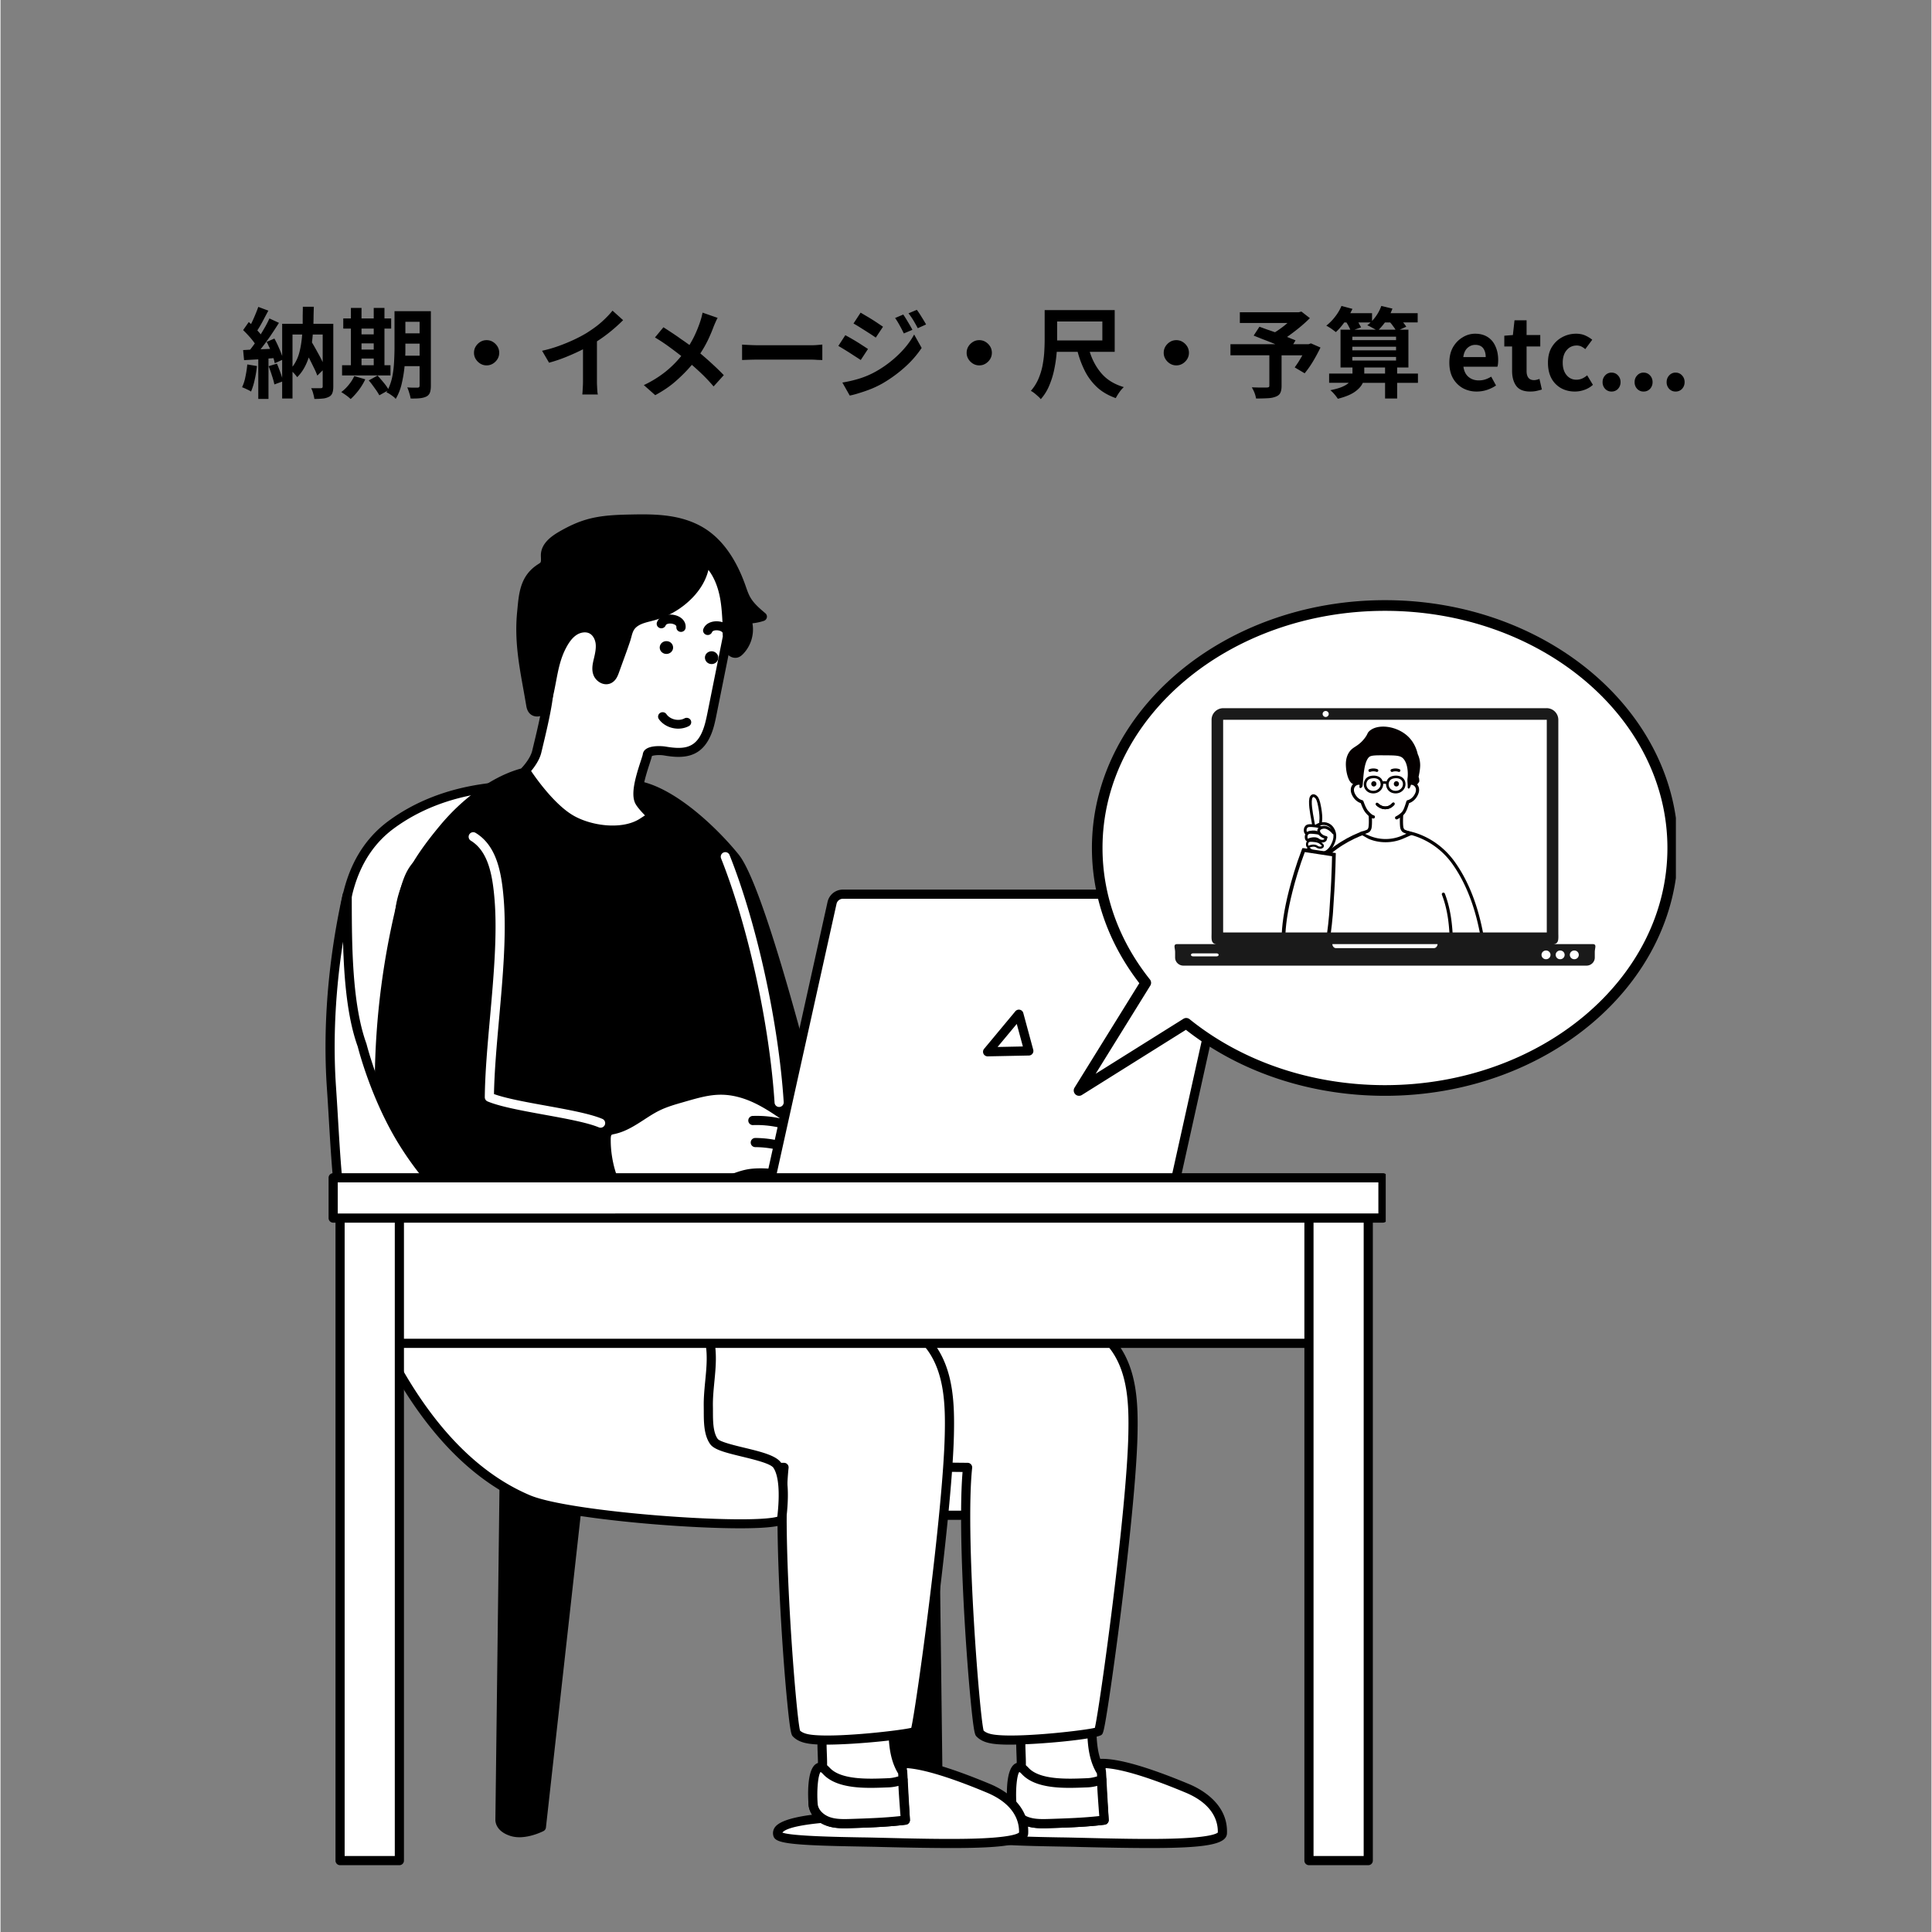
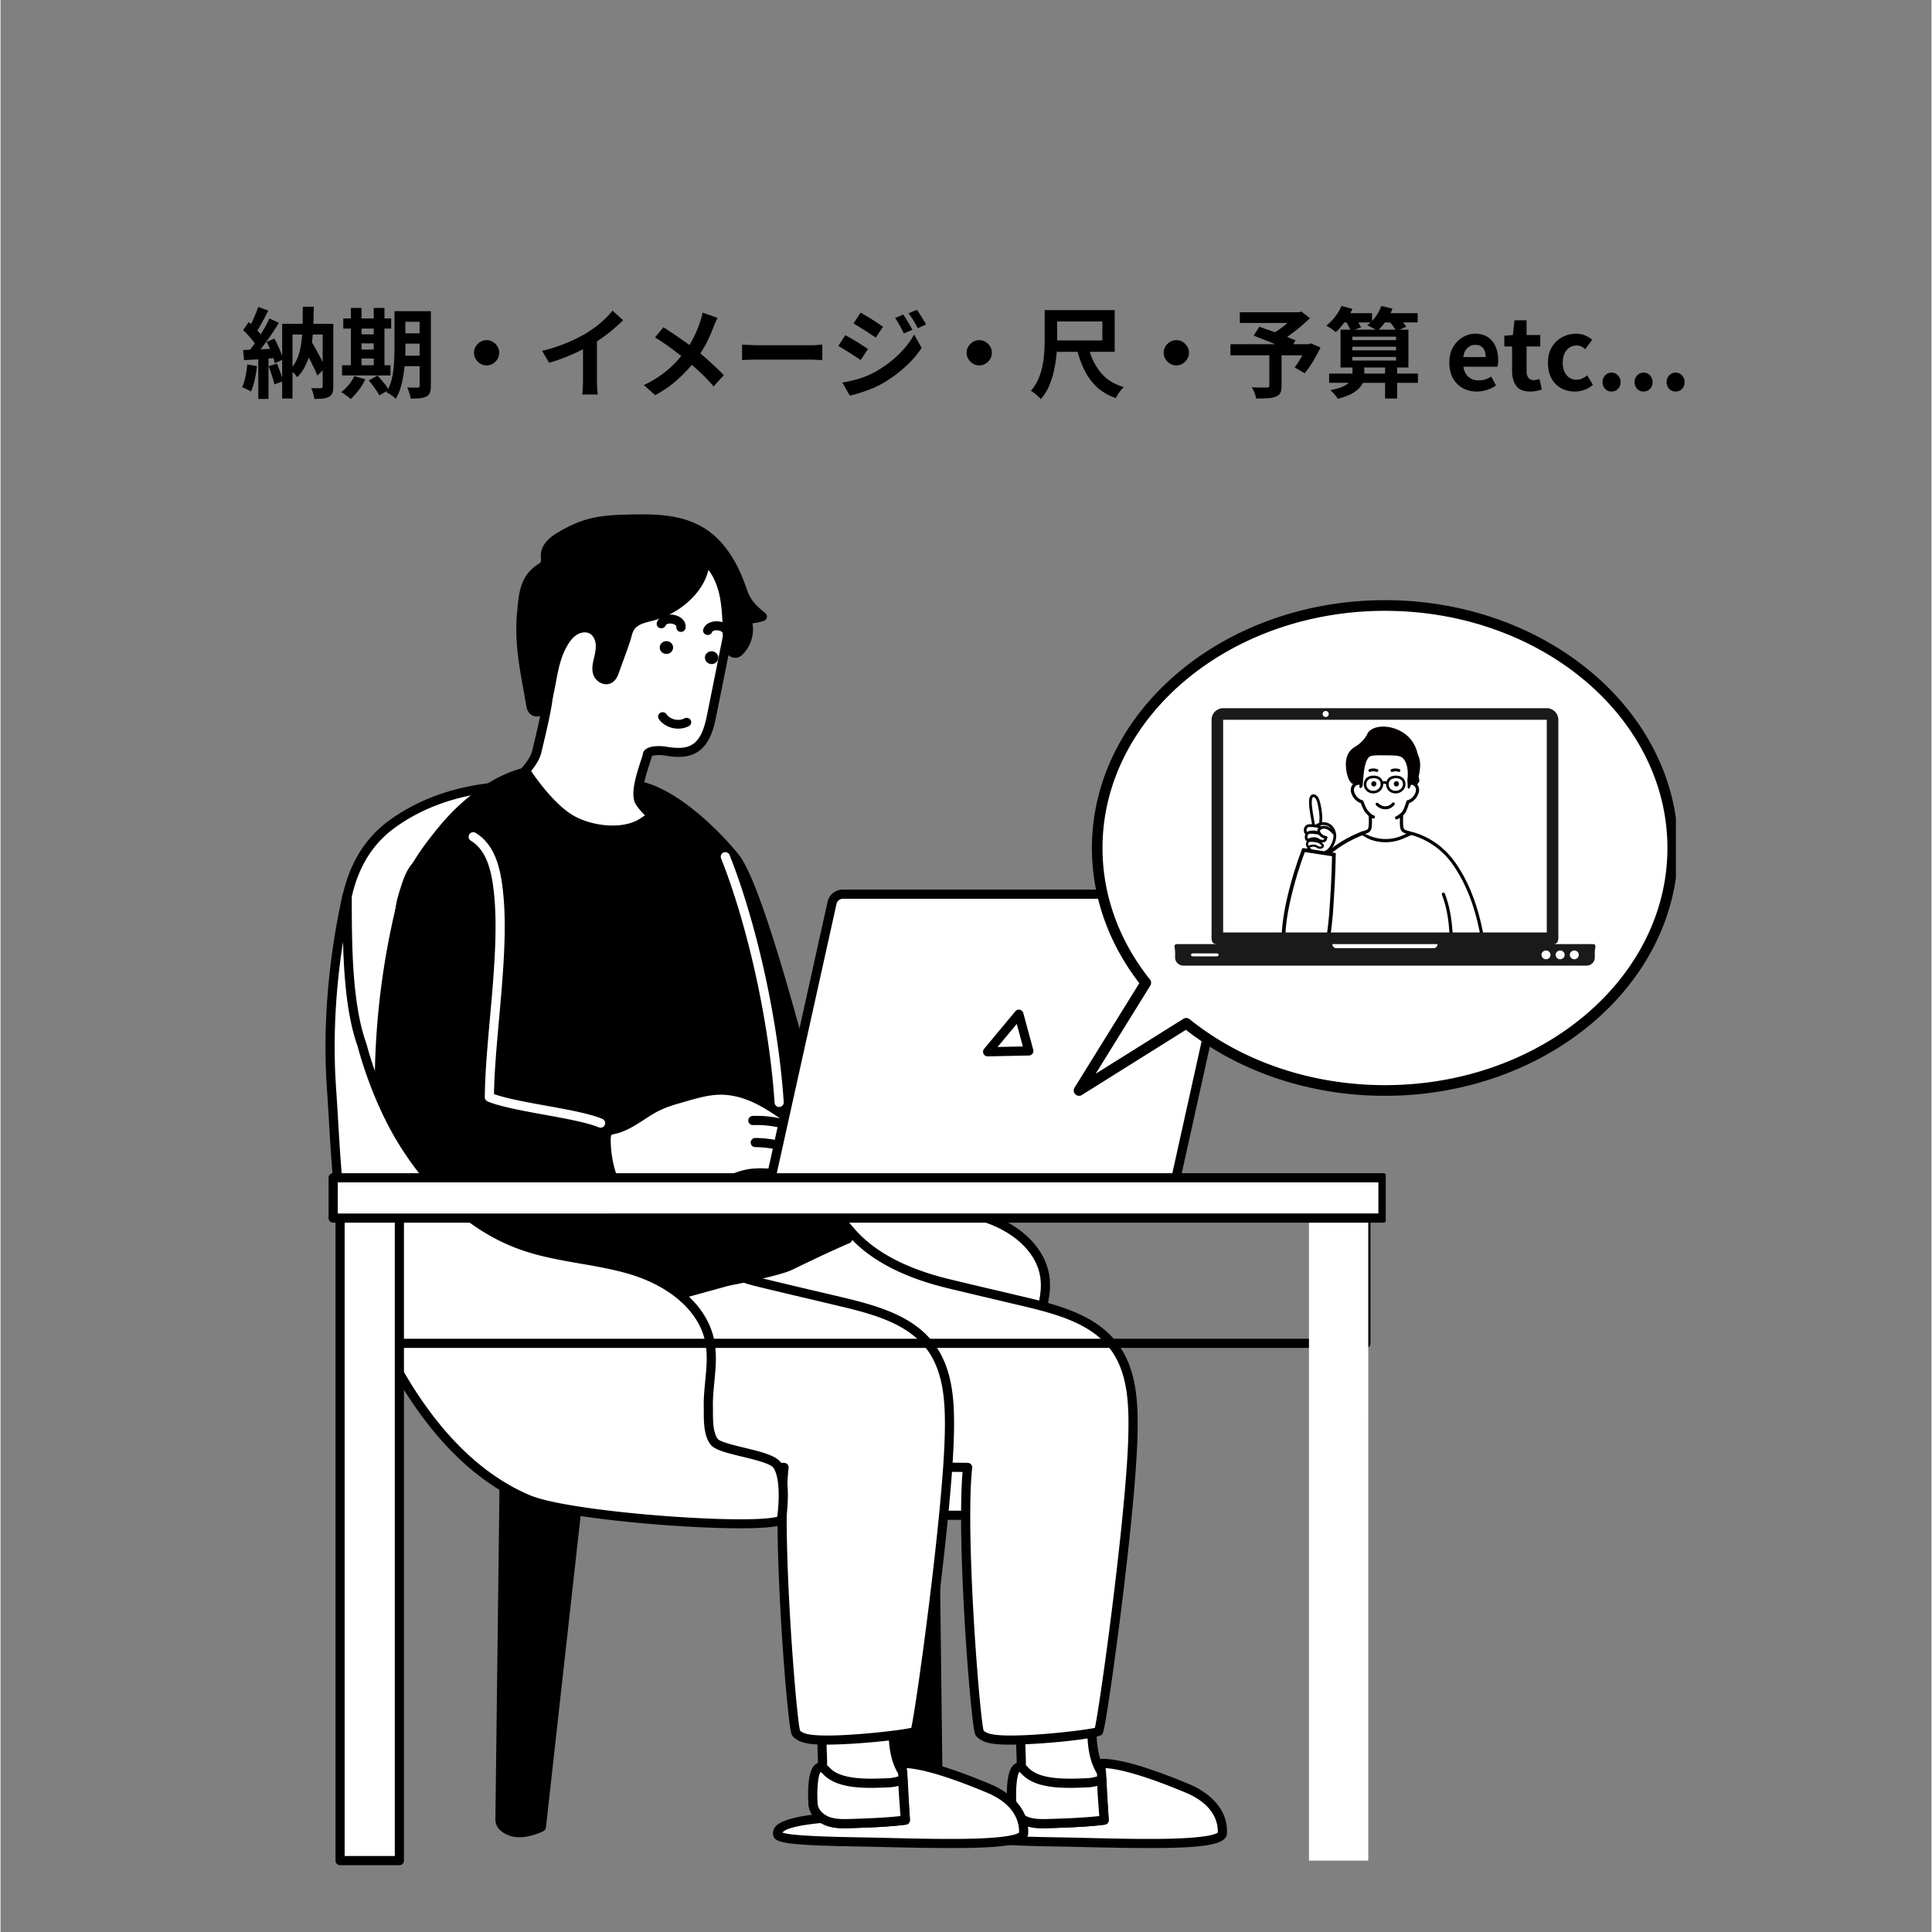
<svg xmlns="http://www.w3.org/2000/svg" width="300" height="300" version="1.0" viewBox="0 0 224.88 225">
  <rect x="0" y="0" width="224.88" height="225" fill="#808080" stroke="none" />
  <defs>
    <clipPath id="a">
      <path d="M37.848 103H92v75H37.848Zm0 0" />
    </clipPath>
    <clipPath id="b">
      <path d="M39 139h8v78.27h-8Zm0 0" />
    </clipPath>
    <clipPath id="c">
-       <path d="M151 139h9v78.27h-9Zm0 0" />
-     </clipPath>
+       </clipPath>
    <clipPath id="d">
      <path d="M38 136h123.32v7H38Zm0 0" />
    </clipPath>
    <clipPath id="e">
      <path d="M60 59.855h30V84H60Zm0 0" />
    </clipPath>
    <clipPath id="f">
      <path d="M124.918 69.895h70.195v57.722h-70.195Zm0 0" />
    </clipPath>
    <clipPath id="g">
      <path d="M151 96h19v14.559h-19Zm0 0" />
    </clipPath>
    <clipPath id="h">
      <path d="M153 109h17v1.559h-17Zm0 0" />
    </clipPath>
    <clipPath id="i">
      <path d="M152 108h18v2.559h-18Zm0 0" />
    </clipPath>
    <clipPath id="j">
      <path d="M163 96h10.184v14.559H163Zm0 0" />
    </clipPath>
    <clipPath id="k">
      <path d="M156 84.324h10V92h-10Zm0 0" />
    </clipPath>
    <clipPath id="l">
      <path d="M149.2 90H165v20.559h-15.8Zm0 0" />
    </clipPath>
    <clipPath id="m">
      <path d="M149.2 88h9.8v16h-9.8Zm0 0" />
    </clipPath>
    <clipPath id="n">
      <path d="M149.2 91H160v14h-10.8Zm0 0" />
    </clipPath>
    <clipPath id="o">
      <path d="M149.2 91h9.8v11h-9.8Zm0 0" />
    </clipPath>
    <clipPath id="p">
      <path d="M149.2 92h9.8v11h-9.8Zm0 0" />
    </clipPath>
    <clipPath id="q">
      <path d="M149.2 94h8.8v9h-8.8Zm0 0" />
    </clipPath>
    <clipPath id="r">
      <path d="M149.2 91H160v12h-10.8Zm0 0" />
    </clipPath>
    <clipPath id="s">
      <path d="M149.2 99h6.8v11.559h-6.8Zm0 0" />
    </clipPath>
    <clipPath id="t">
      <path d="M149.2 92H162v18.559h-12.8Zm0 0" />
    </clipPath>
    <clipPath id="u">
      <path d="M136.496 82.473h49.473v29.984h-49.473Zm0 0" />
    </clipPath>
  </defs>
  <path d="m108.617 162.29.61 49.624s.105.91-1.38 1.387c-1.48.476-3.44-.531-3.44-.531l-5.259-47.247Zm0 0" />
  <path d="M106.969 213.965c.351 0 .703-.047 1.043-.153 1.687-.542 1.758-1.644 1.75-1.906l-.614-49.62a.53.53 0 0 0-.703-.5l-9.468 3.234a.536.536 0 0 0-.36.566l5.258 47.242c.02.18.129.336.29.418.07.035 1.413.719 2.804.719m1.73-1.992c-.004 0-.008.496-1.015.82-.97.312-2.246-.152-2.782-.383l-5.18-46.52 8.372-2.855.601 48.883c0 .035-.004.023.004.055M58.777 162.29l-.609 49.624s-.105.91 1.379 1.387c1.484.476 3.441-.531 3.441-.531l5.262-47.247Zm0 0" />
  <path d="M60.43 213.965c1.39 0 2.734-.684 2.804-.719a.54.54 0 0 0 .286-.418l5.257-47.242a.54.54 0 0 0-.355-.566l-9.473-3.235a.52.52 0 0 0-.476.07.52.52 0 0 0-.227.43l-.613 49.621c-.008.262.066 1.364 1.75 1.906.34.106.695.153 1.047.153m2.062-1.555c-.535.23-1.812.695-2.781.383-1.008-.324-1.012-.82-1.012-.84.004-.027.004-.016.004-.016s-.004-.003-.004-.019l.606-48.883 8.367 2.856Zm0 0" />
  <path fill="#fff" d="M80.824 163.422c-.613-3.719-1.703-7.785-4.863-9.832-1.574-1.016-3.461-1.39-5.293-1.778-5.77-1.226-12.727-2.18-17.402-6.07-4.29-3.57-6.684-9.043-8.543-14.172-3.485-9.617-9.399-28.117.84-35.574 6.847-4.988 15.796-5.187 24.128-3.672 5.157.942 8.387 4.903 9.774 9.793 2.363 8.324 5.074 14.692 9.258 22.27 3.746 6.781 9.308 13 16.933 15.285 3.086.926 6.36 1.164 9.39 2.258 3.028 1.09 5.954 3.347 6.536 6.52.738 4.038-2.492 7.831-2.496 11.94-.004 4.048 3.039 10.15.762 13.493-1.602 2.347-4.907 2.578-7.746 2.578-7.641 0-15.293.125-22.934 0-6.05-.098-8.344-7.156-8.344-13.04m0 0" />
  <path d="M96.852 177.05c2.554 0 5.101-.01 7.605-.027 2.508-.011 5.106-.015 7.645-.027 3.257 0 6.5-.34 8.183-2.812 1.602-2.352.836-5.754.094-9.047-.39-1.735-.762-3.371-.758-4.746 0-1.762.652-3.528 1.281-5.239.805-2.183 1.633-4.441 1.203-6.8-.546-2.98-3.117-5.57-6.878-6.926-1.723-.621-3.528-.973-5.278-1.317-1.37-.27-2.793-.547-4.14-.949-8.239-2.469-13.586-9.539-16.621-15.035-4.27-7.734-6.938-14.152-9.211-22.156-1.579-5.57-5.293-9.278-10.192-10.168-10.277-1.875-18.535-.61-24.535 3.761-4.61 3.36-6.559 9.235-5.785 17.461.629 6.704 2.87 13.532 4.758 18.73 3.27 9.028 6.234 12.345 8.703 14.4 4.168 3.468 10.101 4.66 15.332 5.71q1.173.234 2.3.473l.208.043c1.71.363 3.476.734 4.906 1.66 3.012 1.95 4.027 5.856 4.621 9.426.012 6.672 2.754 13.433 8.863 13.531 2.555.043 5.13.055 7.696.055m15.218-1.12c-2.539 0-5.12.011-7.617.027-5.012.023-10.191.055-15.277-.031-5.399-.086-7.817-6.344-7.817-12.504a1 1 0 0 0-.007-.086c-1.13-6.84-3.32-9.04-5.102-10.195-1.594-1.032-3.46-1.426-5.262-1.809l-.21-.043c-.75-.16-1.524-.316-2.31-.473-5.109-1.027-10.898-2.187-14.863-5.488-4.199-3.496-6.593-9.008-8.382-13.941-1.86-5.137-4.078-11.883-4.696-18.465-.734-7.824 1.067-13.375 5.348-16.492 5.758-4.196 13.738-5.399 23.719-3.578 2.633.48 7.351 2.34 9.36 9.41 2.292 8.086 4.987 14.57 9.3 22.383 3.133 5.668 8.668 12.968 17.25 15.539 1.398.418 2.844.703 4.242.976 1.707.332 3.473.68 5.117 1.27 3.403 1.226 5.715 3.511 6.192 6.117.379 2.07-.364 4.094-1.153 6.234-.664 1.797-1.347 3.656-1.351 5.61 0 1.492.383 3.187.789 4.984.691 3.066 1.406 6.238.066 8.203-1.406 2.067-4.34 2.352-7.304 2.352zm0 0" />
  <path fill="#fff" d="m128.145 205.371.218 6.172s-15.523-.5-14.687 2.144c.246.782 8.097.782 11.285.86 7.613.18 17.27.473 17.336-1.05.125-2.9-2.371-4.513-4.09-5.227-3-1.254-7.543-2.98-10.062-2.899m0 0" />
  <path d="M133.777 215.223c6.59 0 8.996-.422 9.055-1.703.148-3.458-3.039-5.172-4.418-5.747-4.824-2.011-8.285-3-10.285-2.937a.52.52 0 0 0-.375.168.54.54 0 0 0-.145.383l.2 5.605c-3.133-.078-12.977-.168-14.454 1.785a1.16 1.16 0 0 0-.187 1.07c.25.79 1.68 1.06 10.14 1.2l1.641.031.864.024c3.156.074 5.789.12 7.964.12m7.989-1.805c-.153.14-.993.598-5.477.715-3.082.078-6.996-.016-10.45-.102l-.866-.02c-.461-.011-1.024-.023-1.645-.03-2.441-.043-8.012-.137-9.121-.555v-.004c.832-1.102 7.844-1.547 14.14-1.344.145.008.29-.05.395-.156a.54.54 0 0 0 .153-.399l-.196-5.609c1.45.094 4.188.711 9.305 2.848 3.332 1.39 3.797 3.488 3.762 4.656m0 0" />
  <path fill="#fff" d="M128.215 206.379c-1.516-2.336-1.016-5.68-1.117-8.156l-8.262 1.222c-.356.07-.012 3.043-.016 3.368-.023 1.847.336 3.66-.453 5.324-.457.972-1.02 2.008-.082 3.148.192.23.422.422.68.57 1.004.579 2.164.547 3.281.512 2.098-.07 4.2-.14 6.281-.398Zm0 0" />
  <path d="M121.438 212.918c.28 0 .558-.008.824-.02 2.078-.066 4.222-.136 6.332-.398a.536.536 0 0 0 .465-.562l-.313-5.59a.5.5 0 0 0-.086-.262c-1.082-1.668-1.05-4.004-1.023-6.063.011-.64.02-1.246-.004-1.824a.54.54 0 0 0-.195-.39.55.55 0 0 0-.418-.118c-7.23 1.075-8.153 1.211-8.29 1.23-.648.13-.687.837-.48 3.376.02.21.04.453.04.508-.009.48.01.957.026 1.418.055 1.316.102 2.558-.43 3.687l-.062.125c-.449.945-1.062 2.235.051 3.59.227.277.504.512.824.695.88.504 1.832.598 2.739.598m6.527-1.422c-1.903.211-3.848.274-5.738.336-1.04.031-2.11.07-2.997-.437a2 2 0 0 1-.53-.45c-.65-.789-.391-1.445.09-2.449l.062-.129c.644-1.367.585-2.8.53-4.187-.015-.446-.034-.91-.027-1.36 0-.097-.011-.257-.039-.613-.039-.46-.144-1.734-.101-2.277 1.172-.176 5.719-.848 7.363-1.09.004.37 0 .765-.008 1.172-.027 2.164-.062 4.61 1.121 6.535Zm0 0" />
  <path fill="#fff" d="M128.527 211.969c-.027-.516-.367-4.668-.273-4.696-.566.168-1.066.325-1.664.348-2.05.074-5.684.32-7.25-1.371-1.715-1.86-1.653 2.7-1.555 3.875.074.922.852 1.668 1.719 1.98.871.317 1.82.29 2.742.262 2.098-.07 4.2-.14 6.281-.398m0 0" />
  <path d="M121.445 212.918q.424-.001.817-.02c2.078-.066 4.222-.136 6.332-.398a.536.536 0 0 0 .465-.562c-.004-.125-.032-.461-.063-.903-.074-.972-.238-3.21-.226-3.633a.53.53 0 0 0-.668-.64.1.1 0 0 0-.028.008l-.062.02c-.504.148-.942.28-1.442.296l-.363.016c-1.93.074-5.164.199-6.477-1.215-.644-.696-1.16-.672-1.484-.532-1.27.56-1.05 4.11-.996 4.813.086 1.059.898 2.016 2.074 2.441.696.254 1.426.309 2.121.309m6.516-1.422c-1.902.211-3.848.274-5.734.336-.864.027-1.758.059-2.54-.227-.64-.234-1.312-.792-1.37-1.523-.126-1.55.042-3.363.335-3.719.051.028.149.094.293.25 1.649 1.778 5.051 1.645 7.305 1.555l.36-.012a5.2 5.2 0 0 0 1.113-.176c.023.63.093 1.602.207 3.133q.018.212.03.383m.535-3.746c-.027.012-.059.027-.09.035.031-.008.063-.023.09-.035m0 0" />
  <path fill="#fff" d="m104.996 205.371.219 6.172s-15.524-.5-14.688 2.144c.246.782 8.098.782 11.285.86 7.614.18 17.27.473 17.336-1.05.125-2.9-2.37-4.513-4.09-5.227-3-1.254-7.542-2.98-10.062-2.899m0 0" />
  <path d="M110.629 215.223c6.59 0 8.996-.422 9.055-1.703.148-3.458-3.04-5.172-4.418-5.747-4.825-2.011-8.29-3-10.286-2.937a.52.52 0 0 0-.375.168.54.54 0 0 0-.144.383l.2 5.605c-3.134-.078-12.977-.168-14.454 1.785a1.16 1.16 0 0 0-.187 1.07c.25.79 1.68 1.06 10.14 1.2l1.64.031.864.024c3.156.074 5.79.12 7.965.12m7.988-1.805c-.152.14-.992.598-5.476.715-3.082.078-6.996-.016-10.45-.102l-.867-.02c-.46-.011-1.023-.023-1.644-.03-2.442-.043-8.012-.137-9.121-.555v-.004c.832-1.102 7.843-1.547 14.14-1.344.145.008.29-.05.395-.156a.56.56 0 0 0 .156-.399l-.2-5.609c1.45.094 4.188.711 9.305 2.848 3.332 1.39 3.797 3.488 3.762 4.656m0 0" />
  <path fill="#fff" d="M105.066 206.379c-1.515-2.336-1.015-5.68-1.117-8.156l-8.261 1.222c-.356.07-.012 3.043-.016 3.368-.024 1.847.336 3.66-.453 5.324-.457.972-1.02 2.008-.082 3.148.191.23.422.422.68.57 1.003.579 2.163.547 3.28.512 2.098-.07 4.2-.14 6.282-.398Zm0 0" />
  <path d="M98.29 212.918c.28 0 .558-.008.823-.02 2.078-.066 4.223-.136 6.332-.398a.536.536 0 0 0 .465-.562l-.312-5.59a.56.56 0 0 0-.082-.262c-1.086-1.668-1.055-4.004-1.028-6.063.012-.64.02-1.246-.004-1.824a.54.54 0 0 0-.195-.39.55.55 0 0 0-.418-.118c-7.23 1.075-8.152 1.211-8.289 1.23-.648.13-.687.837-.48 3.376.02.21.039.453.039.508-.008.48.011.957.027 1.418.055 1.316.102 2.558-.43 3.687l-.062.125c-.45.945-1.063 2.235.05 3.59.227.277.508.512.825.695.879.504 1.832.598 2.738.598m6.53-1.422c-1.906.211-3.851.274-5.742.336-1.035.031-2.11.07-2.996-.437a2 2 0 0 1-.531-.45c-.649-.789-.39-1.445.09-2.449l.062-.129c.645-1.367.586-2.8.531-4.187-.015-.446-.035-.91-.027-1.36 0-.097-.012-.257-.039-.61-.04-.46-.145-1.737-.102-2.28 1.172-.176 5.72-.848 7.364-1.09q.005.562-.008 1.172c-.027 2.164-.063 4.61 1.121 6.535Zm0 0" />
  <path fill="#fff" d="M105.379 211.969c-.027-.516-.367-4.668-.274-4.696-.566.168-1.066.325-1.664.348-2.05.074-5.683.32-7.25-1.371-1.714-1.86-1.652 2.7-1.554 3.875.074.922.851 1.668 1.718 1.98.872.317 1.82.29 2.743.262 2.097-.07 4.199-.14 6.28-.398m0 0" />
  <path d="M98.297 212.918q.423-.001.816-.02c2.078-.066 4.223-.136 6.332-.398a.536.536 0 0 0 .465-.562c-.004-.125-.031-.461-.062-.903-.075-.972-.239-3.21-.227-3.633a.53.53 0 0 0-.668-.64.1.1 0 0 0-.027.008l-.063.02c-.504.148-.941.28-1.441.296l-.363.016c-1.93.074-5.164.199-6.477-1.215-.644-.696-1.16-.672-1.484-.532-1.27.56-1.051 4.11-.993 4.813.082 1.059.895 2.016 2.07 2.441.696.254 1.427.309 2.122.309m6.516-1.422c-1.903.211-3.848.274-5.735.336-.863.027-1.758.059-2.539-.227-.64-.234-1.312-.792-1.371-1.523-.125-1.55.043-3.363.336-3.719.05.028.148.094.293.25 1.648 1.778 5.05 1.645 7.305 1.555l.359-.012a5.2 5.2 0 0 0 1.113-.176c.024.63.094 1.602.207 3.133q.02.212.031.383m.535-3.746c-.028.012-.059.027-.09.035.031-.008.062-.023.09-.035m0 0" />
  <path fill="#fff" d="M89.2 141.941c.245-.082.495-.16.737-.242 2.012-.68 4.196-1.648 6.16-.84 1.34.551 2.223 1.805 3.2 2.875 2.805 3.075 7.101 4.793 11.055 5.75 2.957.72 5.921 1.407 8.882 2.106 3.907.93 8.141 2.066 10.512 5.308 2.074 2.832 2.211 6.602 2.137 10.114-.2 9.554-3.66 34.304-4.008 34.625-.32.289-8.14 1.226-11.617.968-.797-.058-1.66-.171-2.215-.75-.461-.48-2.273-22.917-1.418-30.96-5.043-.047-10.2-.11-14.953-1.813-5.14-1.84-8.563-5.77-9.953-11.016-.692-2.593-.88-5.285-.961-7.957-.059-2.101-2.031-5.062-.278-6.765.743-.719 1.727-1.078 2.72-1.403m0 0" />
  <path d="M117.504 203.18c3.613 0 10.195-.66 10.73-1.149.172-.156.274-.25.914-4.515.407-2.727.875-6.16 1.317-9.66.547-4.352 1.832-15.086 1.95-20.833.073-3.472-.036-7.43-2.235-10.441-2.41-3.289-6.493-4.484-10.82-5.512-.985-.23-1.97-.465-2.954-.695a752 752 0 0 1-5.93-1.41c-4.843-1.176-8.472-3.059-10.785-5.59-.187-.203-.367-.414-.546-.621-.81-.934-1.645-1.899-2.844-2.39-1.918-.79-3.985-.063-5.809.577a27 27 0 0 1-.726.25q-.234.081-.473.157l-.262.086c-1.074.355-2.105.734-2.922 1.527-1.406 1.363-.843 3.297-.347 5.008.23.785.445 1.527.465 2.156.07 2.445.242 5.32.976 8.078 1.453 5.484 5.11 9.527 10.29 11.383 4.698 1.684 9.695 1.793 14.546 1.84-.422 5.02.043 14.058.27 17.816.191 3.164.43 6.274.668 8.754.375 3.91.523 4.066.683 4.23.656.684 1.617.844 2.559.915.36.023.797.039 1.285.039m9.945-1.957c-1.27.304-7.969 1.086-11.152.851-.649-.05-1.367-.133-1.805-.527-.469-1.727-2.156-22.89-1.336-30.594a.533.533 0 0 0-.523-.594c-4.95-.043-10.063-.09-14.781-1.777-4.91-1.762-8.235-5.445-9.618-10.652-.707-2.657-.87-5.45-.941-7.836-.023-.766-.27-1.61-.504-2.426-.453-1.555-.879-3.027.063-3.941.652-.63 1.562-.965 2.511-1.278l.258-.086c.164-.05.324-.105.488-.156.243-.082.489-.172.735-.258 1.726-.605 3.511-1.23 5.05-.597.965.398 1.684 1.226 2.442 2.101q.28.33.566.64c2.457 2.696 6.27 4.684 11.325 5.91 1.976.481 3.988.954 5.933 1.411q1.477.35 2.953.7c4.125.976 8.012 2.105 10.203 5.1 2.008 2.743 2.102 6.49 2.032 9.786-.188 9.016-3.317 31.723-3.899 34.223m-.05.18" />
  <path fill="#fff" d="m65.75 135.71 19.8.798c.02 0-.214 8.039-.222 8.488-.078 3.73.024 3.61 3.645 4.488 2.957.72 5.922 1.407 8.882 2.106 3.903.93 8.141 2.066 10.512 5.308 2.07 2.832 2.207 6.602 2.133 10.114-.195 9.554-3.656 34.304-4.008 34.625-.316.289-8.137 1.226-11.613.968-.797-.058-1.664-.171-2.215-.75-.46-.48-2.273-22.917-1.418-30.96-5.047-.047-10.203-.11-14.953-1.813-14.148-5.066-10.484-21.355-10.543-33.371m0 0" />
  <path d="M96.125 203.18c3.61 0 10.195-.66 10.727-1.149.171-.156.277-.25.914-4.515.41-2.727.879-6.16 1.316-9.66.547-4.352 1.832-15.086 1.953-20.833.074-3.472-.035-7.43-2.238-10.441-2.406-3.289-6.492-4.484-10.82-5.512-.985-.23-1.97-.465-2.954-.695-1.941-.457-3.953-.93-5.925-1.41l-.395-.094c-1.457-.351-2.262-.547-2.566-.945-.313-.414-.309-1.332-.278-2.918.004-.133.028-.93.055-1.985.035-1.257.082-2.882.117-4.195.02-.656.031-1.234.043-1.644q.007-.316.008-.493c.008-.46-.164-.703-.508-.718-.047 0-19.8-.797-19.8-.797a.533.533 0 0 0-.555.535c.008 2.023-.086 4.14-.188 6.379-.488 10.851-1.039 23.156 11.082 27.496 4.7 1.684 9.696 1.793 14.547 1.84-.426 5.02.04 14.058.27 17.816.191 3.164.425 6.274.668 8.754.375 3.91.523 4.066.68 4.23.656.684 1.617.844 2.558.915.36.023.797.039 1.289.039m9.941-1.957c-1.265.304-7.964 1.086-11.148.851-.648-.05-1.367-.133-1.805-.527-.468-1.727-2.156-22.89-1.336-30.594a.533.533 0 0 0-.527-.594c-4.945-.043-10.059-.09-14.777-1.78-5.07-1.813-8.22-5.298-9.618-10.642-1.253-4.785-1-10.386-.757-15.8.093-2.047.18-3.992.187-5.871 2.863.117 15.945.644 18.727.754-.028 1.187-.114 4.203-.164 5.972-.028 1.063-.051 1.863-.055 1.996-.074 3.793.129 4.07 3.66 4.922l.39.094c1.977.48 3.993.953 5.938 1.41q1.478.35 2.95.7c4.128.976 8.015 2.105 10.207 5.1 2.003 2.743 2.101 6.49 2.03 9.786-.187 9.016-3.316 31.723-3.902 34.223m-.046.18" />
  <path d="M60.219 90.184c-3.055.996-6.18 3.355-8.617 6.285-2.461 2.965-5.164 6.703-5.153 10.636.031 8.27 11.184 48.079 11.184 48.079l7.36-1.274a90 90 0 0 0 7.823-1.715l6.996-1.636 4.876-1.348s5.804-1.098 7.285-1.816c4.965-2.418 6.691-3.11 6.691-3.11s-9.113-39.48-13.11-44.426c-2.69-3.328-7.675-7.949-11.75-8.449-3.812-.469-7.62-1.855-11.445-1.535-1.246.105-1.168-.012-2.14.309m0 0" />
  <path d="M57.633 155.719q.041-.001.09-.008l7.363-1.274a93 93 0 0 0 7.867-1.722l6.98-1.637 4.876-1.344c.449-.086 5.902-1.132 7.398-1.859 4.879-2.375 6.637-3.086 6.652-3.09a.54.54 0 0 0 .325-.617c-.375-1.617-9.188-39.66-13.215-44.645-1.563-1.93-3.547-3.886-5.442-5.37-2.476-1.934-4.715-3.036-6.66-3.274-1.308-.16-2.652-.438-3.953-.707-2.477-.516-5.035-1.047-7.598-.828-.355.027-.597.039-.789.047-.543.027-.75.046-1.472.28-3.051 1-6.282 3.352-8.864 6.458-2.617 3.148-5.289 6.914-5.273 10.976.027 8.25 10.742 46.594 11.2 48.223.066.234.277.39.515.39m40.41-11.75c-.773.332-2.668 1.172-6.305 2.941-1.16.567-5.554 1.473-7.148 1.778q-.022.003-.043.007l-4.879 1.348-6.973 1.633a91 91 0 0 1-7.793 1.707l-6.886 1.191c-1.246-4.484-11.004-39.847-11.032-47.472-.011-3.723 2.536-7.29 5.028-10.29 2.457-2.953 5.508-5.187 8.375-6.12.62-.204.73-.212 1.191-.231.2-.012.457-.023.824-.055 2.41-.199 4.895.313 7.293.813 1.325.273 2.688.554 4.043.722 4.14.508 9.114 5.43 11.403 8.258 3.652 4.516 11.886 39.43 12.902 43.77m0 0" />
  <path d="M48.027 101.355c-.507.79-.797 1.758-1.035 2.68a88.8 88.8 0 0 0-2.87 21.91c-.017 2.84.163 5.864 1.816 8.168 2.074 2.89 5.855 3.864 9.32 4.637 1.758.39 3.414.766 5.043 1.445 1.386.582 3.117 1.274 4.617.524.867-.364 12.57.011 13.137-.719 2.879-3.727-10.504-12.465-11.828-16.875-1.313-4.363-3.407-8.477-6.106-12.14-2.851-3.864-6.605-6.778-9.66-10.426-.176-.207-.371-.43-.637-.493-.285-.062-.578.079-.816.246-.403.282-.719.641-.98 1.043m0 0" />
  <path d="M63.46 141.578c.563 0 1.126-.105 1.669-.371.379-.105 2.738-.133 4.82-.156 6.61-.074 8.121-.203 8.528-.723 1.996-2.586-2.16-6.7-6.176-10.68-2.489-2.464-5.063-5.015-5.567-6.68-1.316-4.382-3.398-8.523-6.183-12.3-1.633-2.215-3.574-4.137-5.453-5.996-1.434-1.418-2.914-2.883-4.23-4.457-.188-.227-.473-.567-.927-.668-.39-.09-.808.023-1.242.328-.43.3-.804.703-1.12 1.191-.567.883-.868 1.926-1.102 2.832a89.5 89.5 0 0 0-2.891 22.043c-.016 2.996.203 6.094 1.918 8.485 2.129 2.965 5.773 3.984 9.64 4.847 1.641.364 3.336.743 4.95 1.418.902.375 2.125.887 3.367.887m14.216-1.965c-.739.293-5.106.34-7.739.367-3.464.04-4.812.07-5.222.243q-.018.007-.035.015c-1.317.66-2.97-.031-4.176-.535-1.7-.71-3.445-1.098-5.129-1.476-3.656-.813-7.098-1.766-9.004-4.426-1.535-2.14-1.734-5.04-1.719-7.852a88.5 88.5 0 0 1 2.856-21.777c.215-.832.488-1.777.969-2.524.242-.378.515-.675.836-.898.25-.176.363-.168.394-.16.102.023.254.203.344.312 1.347 1.61 2.847 3.094 4.297 4.528 1.847 1.832 3.761 3.726 5.343 5.875a39.1 39.1 0 0 1 6.024 11.972c.578 1.926 3.133 4.453 5.836 7.133 3.476 3.442 7.414 7.34 6.125 9.203m0 0" />
  <path fill="#fff" d="M46.906 133.066c3.29 5.282 7.98 9.895 13.836 11.97 4.035 1.429 8.406 1.597 12.516 2.792 4.105 1.195 8.242 3.86 9.258 8.02.652 2.664-.133 5.3-.086 7.976.023 1.203-.094 3.012.656 4.051.773 1.078 6.508 1.48 7.375 2.773.988 1.477.703 4.723.496 6.38-2.527 1.199-24.602-.317-29.512-2.403-8.84-3.746-14.648-12.836-18.476-21.648-3.832-8.817-3.778-16.793-4.434-26.387-.426-6.266 0-14.07 1.836-22.332.016 5.222-.047 12.566 1.742 17.472 0 0 1.504 6.06 4.793 11.336m0 0" />
  <g clip-path="url(#a)">
    <path d="M86.125 177.984c2.414 0 4.336-.129 5.059-.472a.54.54 0 0 0 .3-.418c.414-3.278.22-5.547-.582-6.742-.57-.852-2.37-1.29-4.28-1.75-1.138-.274-2.852-.688-3.102-1.036-.547-.761-.551-2.12-.551-3.218q.001-.283-.004-.536c-.02-.953.078-1.933.168-2.878.164-1.692.336-3.442-.098-5.215-.922-3.778-4.523-6.918-9.629-8.406-1.87-.543-3.812-.88-5.691-1.208-2.266-.394-4.613-.8-6.793-1.574-6.625-2.347-11.031-7.683-13.563-11.746-3.203-5.14-4.714-11.125-4.73-11.183q-.005-.031-.016-.055c-1.675-4.602-1.695-11.527-1.707-16.582l-.004-.711a.533.533 0 0 0-1.054-.113c-2.133 9.625-2.18 17.543-1.844 22.488.09 1.32.168 2.617.242 3.875.48 8.047.89 15 4.23 22.684 4.942 11.367 11.25 18.746 18.758 21.93 2.692 1.14 9.938 2.027 15.82 2.472 2.954.226 6.329.394 9.071.394m4.34-1.347c-3.41.957-24.125-.516-28.813-2.504-7.25-3.074-13.37-10.266-18.195-21.371-3.266-7.512-3.672-14.375-4.145-22.32a432 432 0 0 0-.242-3.887c-.27-3.934-.293-9.782.82-16.883.11 4.207.47 8.789 1.712 12.215.128.508 1.636 6.304 4.851 11.465 2.621 4.207 7.195 9.738 14.113 12.187 2.266.805 4.657 1.219 6.97 1.621 1.847.32 3.757.653 5.573 1.18 4.735 1.379 8.059 4.23 8.891 7.633.387 1.597.234 3.18.07 4.855-.093.98-.191 1.988-.172 3.004 0 .164.004.34.004.52 0 1.246.004 2.8.75 3.835.461.641 1.711.97 3.72 1.454 1.394.34 3.308.8 3.644 1.304.609.914.77 2.93.449 5.692m0 0" />
  </g>
-   <path fill="#fff" d="M159.016 139.953H42.543v16.492h116.473Zm0 0" />
  <path d="M42.543 156.98h116.473a.535.535 0 0 0 .53-.535v-16.492a.53.53 0 0 0-.53-.531H42.543a.533.533 0 0 0-.535.531v16.492c0 .293.238.535.535.535m115.937-1.07H43.074v-15.422H158.48Zm0 0" />
  <path fill="#fff" d="M46.45 139.57h-6.907v77.118h6.906Zm0 0" />
  <g clip-path="url(#b)">
    <path d="M39.543 217.219h6.906a.533.533 0 0 0 .535-.531V139.57a.533.533 0 0 0-.535-.535h-6.906a.533.533 0 0 0-.531.535v77.118c0 .292.238.53.531.53m6.375-1.067h-5.84v-76.047h5.84Zm0 0" />
  </g>
  <path fill="#fff" d="M159.29 139.57h-6.907v77.118h6.906Zm0 0" />
  <g clip-path="url(#c)">
    <path d="M152.383 217.219h6.906a.53.53 0 0 0 .531-.531V139.57a.533.533 0 0 0-.53-.535h-6.907a.533.533 0 0 0-.535.535v77.118c0 .292.238.53.535.53m6.37-1.067h-5.839v-76.047h5.84Zm0 0" />
  </g>
  <path fill="#fff" d="M70.695 134.816a13 13 0 0 1-.164-2.144c.004-.332.04-.711.297-.922.164-.129.379-.168.586-.21 1.887-.411 3.367-1.849 5.106-2.696.918-.453 1.906-.735 2.89-1.016 2.445-.695 4.184-1.234 6.672-.578 2.352.617 4.29 2.07 6.273 3.414.364.246.75.543.836.977.055.27-.023.55 0 .824.059.633.63 1.3.262 1.816-.055.074-.125.137-.156.223-.082.238.176.45.402.562.508.25 1.051.47 1.43.887.383.414.543 1.11.176 1.543-.262.313-.72.395-1.121.328-.407-.066-.774-.254-1.153-.41-1.566-.64-3.836-.945-5.515-.77-1.875.2-3.532 1.372-5.391 1.665-2.16.336-4.379.593-6.41-.27-.926-.394-2.063-.7-2.875-.105-.274.203-.574.515-.895.394-.187-.07-.289-.27-.367-.457a12.8 12.8 0 0 1-.883-3.055m0 0" />
  <path d="M78.871 139.16c1.094 0 2.207-.148 3.336-.324.945-.149 1.828-.504 2.68-.848.914-.367 1.777-.715 2.687-.812 1.621-.172 3.781.133 5.254.734q.122.048.238.102c.32.136.649.277 1.032.34.648.105 1.254-.086 1.617-.512.558-.664.344-1.668-.192-2.25-.39-.43-.906-.676-1.359-.895a4 4 0 0 1-.227-.11c-.011-.007-.023-.01-.035-.019.38-.554.153-1.156-.015-1.597-.078-.203-.149-.399-.164-.555-.008-.074 0-.172.007-.273.012-.18.028-.383-.015-.606-.133-.683-.738-1.094-1.059-1.312q-.332-.225-.66-.45c-1.77-1.214-3.598-2.468-5.777-3.043-2.559-.671-4.403-.144-6.739.524l-.214.062c-.993.282-2.02.575-2.98 1.047-.673.325-1.302.735-1.907 1.13-1.02.66-1.98 1.284-3.078 1.523l-.055.011c-.226.051-.504.11-.754.309-.488.394-.492 1.05-.496 1.332a13.55 13.55 0 0 0 1.09 5.414c.082.191.254.59.672.746.547.211 1-.148 1.27-.363q.063-.052.128-.098c.485-.36 1.254-.304 2.352.164 1.097.465 2.219.63 3.363.63m9.64-3.097q-.55-.001-1.05.05c-1.059.11-2.031.504-2.973.883-.836.336-1.62.656-2.445.785-2.148.332-4.234.57-6.117-.234-1.473-.629-2.586-.64-3.403-.043-.05.039-.105.078-.156.121a2 2 0 0 1-.234.172 1 1 0 0 1-.067-.137 12.4 12.4 0 0 1-.843-2.93c-.11-.68-.164-1.37-.157-2.054 0-.375.063-.48.098-.508.047-.04.188-.07.3-.094l.063-.012c1.285-.28 2.375-.988 3.43-1.671.582-.38 1.184-.77 1.793-1.067.883-.433 1.86-.71 2.809-.98l.214-.063c2.266-.648 3.899-1.113 6.172-.515 2.004.527 3.676 1.675 5.45 2.89.218.153.44.301.66.453.293.196.57.41.613.633.016.082.008.2 0 .32a2.4 2.4 0 0 0-.008.45c.028.3.133.586.227.832.097.261.199.527.133.625-.012.011-.02.027-.032.039-.054.066-.14.172-.195.32-.16.457.102.934.668 1.215l.242.117c.402.192.781.375 1.035.653.211.234.325.64.16.835-.109.133-.363.192-.628.149-.25-.04-.508-.152-.782-.27-.086-.035-.172-.074-.258-.109-1.316-.535-3.132-.856-4.718-.856m-17.816-1.247h-.004Zm0 0" />
  <path d="M93.418 134.941a.536.536 0 0 0 .242-1.012 12.9 12.9 0 0 0-5.758-1.402h-.004a.53.53 0 0 0-.53.532.53.53 0 0 0 .527.535 11.8 11.8 0 0 1 5.277 1.289c.078.039.164.058.246.058M93.176 132.121a.536.536 0 0 0 .219-1.023 13 13 0 0 0-5.77-1.137.534.534 0 1 0 .04 1.066c1.808-.062 3.64.301 5.292 1.047q.106.047.219.047m0 0" />
  <path fill="#fff" d="M89.66 137.527h47.16l7.055-31.804a1.303 1.303 0 0 0-1.27-1.586h-44.5c-.609 0-1.136.425-1.265 1.02Zm0 0" />
  <path d="M89.66 138.063h47.16c.25 0 .47-.176.52-.418l7.055-31.81a1.82 1.82 0 0 0-.36-1.546 1.82 1.82 0 0 0-1.43-.687h-44.5c-.863 0-1.601.593-1.789 1.437l-7.18 32.371a.53.53 0 0 0 .106.45.53.53 0 0 0 .418.202m46.73-1.07H90.325l7.035-31.72a.76.76 0 0 1 .746-.601h44.5a.765.765 0 0 1 .75.933Zm0 0" />
  <path fill="#fff" d="M161 137.164H38.738v4.691H161Zm0 0" />
  <g clip-path="url(#d)">
    <path d="M38.738 142.39H161a.533.533 0 0 0 .531-.535v-4.69a.533.533 0 0 0-.531-.536H38.738a.533.533 0 0 0-.531.535v4.691c0 .297.238.536.531.536m121.727-1.07H39.273v-3.62h121.192Zm0 0" />
  </g>
  <path fill="#fff" d="m118.598 118.117-3.641 4.375 4.797-.101Zm0 0" />
  <path d="M114.957 123.023h.012l4.797-.097a.54.54 0 0 0 .418-.215.54.54 0 0 0 .086-.461l-1.157-4.273a.535.535 0 0 0-.925-.204l-3.641 4.375a.54.54 0 0 0-.07.575c.09.183.277.3.48.3m4.106-1.152-2.946.059 2.235-2.684Zm0 0" />
  <path fill="#fff" d="M90.676 128.918h.035a.54.54 0 0 0 .5-.57c-.602-9.262-3.133-20.825-6.305-28.77a.533.533 0 0 0-.691-.3.537.537 0 0 0-.297.695c3.129 7.851 5.633 19.285 6.227 28.445.02.281.253.5.53.5M69.887 131.332a.534.534 0 0 0 .203-1.027c-1.465-.614-3.953-1.063-6.586-1.543-2.274-.41-4.617-.836-6.035-1.348.05-2.687.316-5.66.597-8.797.426-4.785.871-9.734.536-13.898-.25-3.13-.82-6.23-3.274-7.723a.532.532 0 1 0-.555.91c2.043 1.246 2.536 4.051 2.766 6.899.324 4.074-.113 8.976-.535 13.718-.297 3.305-.574 6.426-.606 9.25a.53.53 0 0 0 .329.5c1.468.61 3.953 1.063 6.586 1.543 2.46.446 5.007.907 6.37 1.477q.099.04.204.039M61.121 89.746s1.059-1.09 1.324-2.187c.617-2.555 1.805-7.254 1.344-8.743-.754-2.418.574-8 1.719-10.37 1.71-3.544 3.89-4.801 7.785-4.72 1.973.04 3.992.212 5.918.626.582.125 1.164.25 1.723.449 2.078.742 3.738 2.32 4.105 4.484.27 1.606-.05 3.242-.375 4.84q-.89 4.447-1.785 8.887c-.192.957-.387 1.93-.844 2.797-1.015 1.93-2.672 1.992-4.66 1.656-.57-.098-1.984-.098-2.04.437-.054.54-1.636 4.207-.894 5.493.356.613 1.457 1.652 1.457 1.652l-1.144.738c-2.29 1.477-6.32.961-8.637-.555-2.61-1.703-4.996-5.484-4.996-5.484m0 0" />
  <path d="M70.734 97.172c1.579.082 3.141-.192 4.32-.953l1.145-.739a.518.518 0 0 0 .078-.812c-.293-.273-1.105-1.082-1.363-1.531-.445-.77.344-3.172.68-4.196.148-.453.23-.71.265-.89.22-.106.918-.16 1.422-.07 2.012.343 4.04.343 5.235-1.934.496-.942.699-1.957.894-2.938l1.785-8.882c.313-1.555.664-3.313.38-5.028-.376-2.203-2.04-4.031-4.454-4.89-.59-.207-1.2-.34-1.785-.465-1.793-.387-3.762-.598-6.031-.64-4.176-.087-6.5 1.32-8.285 5.019-1.09 2.261-2.586 8.058-1.75 10.746.394 1.265-.665 5.636-1.235 7.984l-.117.488c-.188.786-.922 1.672-1.188 1.95a.514.514 0 0 0-.07.632c.102.157 2.48 3.895 5.153 5.645 1.292.844 3.117 1.406 4.921 1.504m4.32-2.211-.597.387c-2.133 1.375-5.945.816-8.035-.551-2.05-1.336-4-4.074-4.629-5.004.363-.434.973-1.262 1.18-2.113l.117-.489c.89-3.687 1.656-7.109 1.215-8.527-.676-2.18.539-7.61 1.695-10 1.59-3.293 3.563-4.492 7.281-4.414 2.196.047 4.098.246 5.813.613.586.125 1.129.242 1.652.43 2.047.727 3.45 2.25 3.758 4.078.258 1.531-.063 3.121-.367 4.656l-1.785 8.887c-.184.91-.375 1.848-.797 2.656-.836 1.594-2.133 1.707-4.082 1.38-.403-.071-1.688-.165-2.309.292a.86.86 0 0 0-.367.613c-.012.09-.129.454-.234.77-.641 1.953-1.215 3.95-.594 5.023.234.407.719.938 1.086 1.313m0 0" />
  <path d="M63.39 82.313a1.4 1.4 0 0 1-.28.367c-.274.242-.723.336-1.012.117-.235-.176-.305-.484-.352-.77-.61-3.66-1.41-6.914-1.043-10.695.192-1.992.262-3.973 2.172-5.172.156-.097.32-.187.434-.332.273-.344.136-.832.168-1.266.062-.992.996-1.699 1.878-2.207.946-.542 1.934-1.023 2.985-1.335 1.722-.508 3.555-.547 5.355-.583 2.63-.05 5.305.024 7.64 1.317 2.474 1.371 3.966 3.95 4.892 6.555.187.52.355 1.05.632 1.53.454.782 1.16 1.388 1.856 1.974-.59.195-1.211.292-1.836.292.473 1.25.148 2.75-.805 3.711-.105.11-.23.22-.379.258-.261.067-.539-.094-.683-.316-.145-.223-.184-.488-.215-.75-.2-1.735-.14-3.496-.426-5.223-.285-1.722-.96-3.472-2.34-4.597.02 1.492-.75 2.914-1.793 4.011a9.2 9.2 0 0 1-4.168 2.512c-.746.215-1.543.344-2.18.781-.816.563-.828 1.262-1.1 2.086-.403 1.2-.856 2.39-1.282 3.582-.133.371-.301.781-.668.942-.516.226-1.13-.204-1.297-.723-.168-.524-.027-1.086.098-1.617.152-.625.285-1.266.199-1.899-.086-.636-.426-1.27-1.012-1.566-.625-.317-1.418-.184-2.008.191s-1.007.957-1.347 1.559c-1.196 2.137-1.192 4.426-1.86 6.691a3 3 0 0 1-.222.575m0 0" />
  <g clip-path="url(#e)">
    <path d="M62.422 83.441c.367.02.754-.109 1.055-.379.152-.14.28-.304.39-.507h.004c.121-.23.2-.47.262-.672.246-.832.402-1.664.555-2.469.273-1.445.53-2.812 1.261-4.121.371-.664.742-1.098 1.168-1.367.473-.301 1.063-.367 1.461-.164.375.187.652.636.727 1.168.074.55-.055 1.148-.188 1.715-.144.601-.3 1.246-.09 1.89.141.445.504.84.938 1.028.367.16.754.164 1.097.015.602-.266.825-.879.958-1.246l.43-1.191c.292-.797.585-1.598.855-2.403.062-.187.11-.367.16-.543.152-.57.258-.945.738-1.277.418-.29.953-.426 1.52-.57.164-.043.332-.086.496-.133a9.77 9.77 0 0 0 4.418-2.66c.93-.98 1.547-2.082 1.804-3.184.84 1.082 1.223 2.445 1.395 3.496.16.961.21 1.961.262 2.93.035.742.074 1.512.164 2.27.035.32.086.656.289.972.289.438.816.66 1.281.54.281-.071.477-.243.633-.4a4.12 4.12 0 0 0 1.105-3.59q.676-.07 1.317-.28a.53.53 0 0 0 .36-.391.51.51 0 0 0-.177-.5c-.652-.55-1.328-1.125-1.738-1.836-.219-.375-.367-.797-.523-1.246l-.07-.2c-1.177-3.3-2.903-5.6-5.134-6.835-2.476-1.371-5.27-1.438-7.921-1.387-1.813.035-3.692.07-5.5.606-.98.289-1.965.73-3.102 1.386-.883.508-2.062 1.332-2.148 2.621-.008.145-.004.29.004.434.007.234.015.453-.06.55-.042.052-.144.114-.237.177-2.075 1.296-2.262 3.296-2.442 5.23l-.035.363c-.312 3.203.191 6.012.727 8.985q.164.912.324 1.847c.043.274.129.782.55 1.098.188.14.419.219.657.23m.488-1.37a.8.8 0 0 1-.172.226c-.105.094-.265.121-.312.086-.082-.067-.13-.336-.145-.438-.105-.632-.218-1.25-.328-1.86-.52-2.901-1.012-5.644-.715-8.706l.035-.367c.172-1.84.32-3.426 1.895-4.41.21-.133.41-.254.57-.454.313-.398.293-.859.278-1.23-.004-.11-.008-.219 0-.324.039-.61.554-1.176 1.617-1.79 1.062-.609 1.969-1.019 2.863-1.28 1.664-.493 3.465-.528 5.207-.563 2.5-.047 5.129.012 7.363 1.25 1.996 1.102 3.559 3.215 4.653 6.27l.066.195c.168.472.336.957.602 1.418.32.554.754 1.023 1.203 1.441a5 5 0 0 1-.711.047.54.54 0 0 0-.442.223.52.52 0 0 0-.066.48c.406 1.07.129 2.344-.687 3.172a.5.5 0 0 1-.133.11c.004-.004-.051-.036-.082-.09-.082-.122-.11-.32-.133-.528-.082-.726-.121-1.48-.16-2.207-.051-.996-.102-2.027-.27-3.039-.355-2.156-1.226-3.855-2.527-4.914a.55.55 0 0 0-.578-.074.52.52 0 0 0-.309.48c.012 1.22-.574 2.516-1.652 3.653a8.7 8.7 0 0 1-3.922 2.363q-.234.066-.473.125c-.632.164-1.289.332-1.867.73-.8.551-.984 1.22-1.16 1.864-.043.156-.086.32-.145.488-.265.797-.554 1.586-.843 2.375l-.434 1.195c-.094.27-.21.563-.379.637q-.083.036-.207-.016a.68.68 0 0 1-.351-.386c-.121-.375-.012-.828.101-1.309.168-.691.313-1.394.215-2.121-.117-.879-.602-1.61-1.293-1.961-.75-.379-1.754-.293-2.559.219-.761.48-1.234 1.226-1.523 1.746-.812 1.453-1.098 2.969-1.375 4.433-.148.778-.3 1.586-.531 2.364a2.6 2.6 0 0 1-.184.476m0 0" />
  </g>
  <path d="M77.375 76.137c.418.093.836-.157.934-.555a.74.74 0 0 0-.582-.894.82.82 0 0 0-.579.085.76.76 0 0 0-.355.47c-.094.382.144.769.531.882zM79.215 73.59c.289.015.539-.192.57-.473.074-.699-.437-1.297-1.277-1.488-.785-.176-1.746.047-2.055.832a.52.52 0 0 0 .313.676.55.55 0 0 0 .699-.305c.066-.18.437-.266.793-.184.047.012.476.118.453.364a.523.523 0 0 0 .48.574q.012.002.024.004M84.621 74.371a.53.53 0 0 0 .567-.469c.078-.699-.438-1.297-1.278-1.488-.793-.18-1.746.047-2.055.832-.105.27.036.57.313.672a.547.547 0 0 0 .7-.305c.07-.175.437-.261.792-.18.047.008.48.114.453.364a.53.53 0 0 0 .48.574zM82.637 77.316c.199.043.406.016.578-.086a.74.74 0 0 0 .355-.468c.098-.399-.164-.797-.582-.895-.418-.094-.836.156-.933.555a.75.75 0 0 0 .582.894M78.777 84.855c.477.024.961-.07 1.387-.293a.51.51 0 0 0 .211-.699.54.54 0 0 0-.719-.203c-.687.367-1.672.137-2.105-.492a.54.54 0 0 0-.735-.137.503.503 0 0 0-.148.711c.469.672 1.281 1.07 2.11 1.113m0 0" />
  <path fill="#fff" d="m125.61 126.996 7.288-4.566 5.192-3.254c6.015 4.847 14.172 7.82 23.148 7.82 18.504 0 33.508-12.644 33.508-28.238 0-15.598-15.004-28.242-33.508-28.242-18.511 0-33.515 12.644-33.515 28.242 0 5.808 2.082 11.21 5.656 15.703l-3.227 5.207Zm0 0" />
  <g clip-path="url(#f)">
    <path d="M125.61 127.617c.109 0 .222-.031.324-.094l12.117-7.59c6.32 4.958 14.535 7.684 23.187 7.684 18.817 0 34.125-12.945 34.125-28.86 0-15.913-15.308-28.862-34.125-28.862-18.82 0-34.133 12.949-34.133 28.863 0 5.625 1.907 11.062 5.52 15.742l-7.543 12.168a.62.62 0 0 0 .527.95m35.628-56.48c18.133 0 32.89 12.39 32.89 27.62s-14.757 27.618-32.89 27.618c-8.531 0-16.613-2.73-22.761-7.684a.62.62 0 0 0-.715-.043l-10.223 6.403 6.363-10.266a.62.62 0 0 0-.043-.719c-3.613-4.535-5.52-9.832-5.52-15.312 0-15.227 14.759-27.617 32.9-27.617m0 0" />
  </g>
  <g clip-path="url(#g)">
    <path fill="#fff" d="M168.43 114.602a2.5 2.5 0 0 1-.438.43c-.422.308-.941.448-1.449.558-2.836.605-5.77.441-8.66.273-.754-.043-1.52-.09-2.238-.32-1.012-.328-1.618-.844-2.086-1.793-.297-.602-.559-1.23-.664-1.895-.083-.492-.075-.996-.07-1.496q.004-.567.015-1.132c-.246.433-.875.582-1.285.3-.473-.324-.532-1.011-.434-1.582.082-.5.25-.98.465-1.441.742-1.602 2.031-2.895 2.738-4.516.34-.777.535-1.617.899-2.386.87-1.852 2.617-2.399 4.472-2.625.91-.11 1.914.054 2.825.152.957.101 1.93.305 2.73.883.59.425 1.04 1.02 1.477 1.605.828 1.113 1.664 2.242 2.199 3.531.289.704.488 1.442.629 2.192.484 2.512.36 5.137-.352 7.594-.172.59-.394 1.199-.773 1.668m0 0" />
  </g>
  <g clip-path="url(#h)">
    <path fill="#fff" d="M153.586 110.355c-.621 3.84-.617 7.852.578 11.547.078.243.176.5.379.649.2.136.453.148.691.156 3.903.09 7.809.012 11.707-.227.579-.035 1.23-.113 1.579-.585.199-.266.253-.61.304-.942.375-2.52.637-5.058.785-7.605.082-1.418-.234-2.805-.605-4.184Zm0 0" />
  </g>
  <g clip-path="url(#i)">
-     <path fill="#040000" d="M158.387 122.926q-1.581 0-3.157-.035c-.226-.004-.542-.012-.789-.192-.25-.176-.359-.465-.449-.738-1.094-3.371-1.289-7.285-.586-11.64a.183.183 0 0 1 .211-.153.186.186 0 0 1 .153.215c-.696 4.293-.504 8.148.57 11.46.07.22.152.438.312.555.145.102.352.114.586.122 3.883.085 7.817.011 11.692-.227.543-.031 1.144-.102 1.445-.512.176-.238.227-.582.266-.855.375-2.504.64-5.059.785-7.59.086-1.426-.25-2.82-.598-4.125a.187.187 0 0 1 .129-.23.18.18 0 0 1 .223.132c.36 1.336.699 2.766.613 4.246a86 86 0 0 1-.79 7.621c-.046.317-.105.711-.335 1.024-.395.539-1.094.625-1.715.66-2.84.176-5.71.262-8.566.262m0 0" />
-   </g>
+     </g>
  <g clip-path="url(#j)">
    <path fill="#fff" d="M163.93 96.98s3.11.442 5.316 3.551c2.297 3.239 3.297 7.367 3.672 11.242.129 1.344.156 2.727-.23 4.028-.383 1.3-1.231 2.523-2.477 3.12-.79.38-1.043.388-1.012-.5.094-2.585-.14-5.132-.199-7.714-.047-2.258-.125-4.39-.96-6.566Zm0 0" />
    <path fill="#040000" d="M169.504 119.352a.46.46 0 0 1-.25-.07c-.23-.157-.25-.509-.238-.864.062-1.672-.016-3.36-.094-4.988-.04-.887-.082-1.809-.106-2.715-.05-2.422-.156-4.442-.949-6.508a.18.18 0 0 1 .102-.238c.094-.04.199.008.238.101.879 2.293.93 4.602.977 6.633.02.906.062 1.824.101 2.707.078 1.64.156 3.332.094 5.02-.016.445.055.527.074.539q.101.065.676-.215c1.11-.531 1.976-1.629 2.383-3.008.406-1.363.332-2.828.222-3.957-.449-4.629-1.672-8.379-3.636-11.152-2.13-3.004-5.164-3.473-5.196-3.477a.18.18 0 0 1-.156-.207.187.187 0 0 1 .207-.16c.129.02 3.215.488 5.442 3.625 2.003 2.824 3.246 6.64 3.703 11.332.113 1.164.187 2.676-.235 4.102-.437 1.48-1.375 2.66-2.574 3.238-.344.164-.59.262-.785.262m0 0" />
  </g>
  <path fill="#fff" d="M164.223 97.082c-.207-.113-.762-.238-.868-.367-.015-.024-.054-.074-.066-.098a1 1 0 0 1-.074-.16c-.172-.644.05-2.832.05-2.832h-3.843s.223 2.188.05 2.832a1 1 0 0 1-.074.16c-.011.024-.05.074-.066.098-.11.137-.687.265-.922.383l.992.425c1.227.508 2.645.5 3.868-.023Zm0 0" />
  <path fill="#040000" d="M161.309 98.086a5.1 5.1 0 0 1-1.977-.39l-.922-.524c-.055.047-.117.058-.152.031-.04-.023-.031-.082-.031-.098a.19.19 0 0 1 .101-.175c.102-.047.246-.098.399-.149.152-.05.414-.136.464-.187a.6.6 0 0 0 .106-.188c.133-.496.004-2.16-.059-2.761a.187.187 0 0 1 .184-.204h3.844a.187.187 0 0 1 .184.203c-.06.602-.188 2.266-.055 2.766.003.016.039.094.054.113.012.02.04.055.051.075.047.039.281.12.418.168.152.05.297.097.394.152a.2.2 0 0 1 .098.172.18.18 0 0 1-.113.164l-.953.418a5.2 5.2 0 0 1-2.035.414m-2.395-.973.559.239a4.84 4.84 0 0 0 3.722-.024l.535-.234c-.265-.09-.433-.16-.515-.262a2 2 0 0 1-.086-.117 2 2 0 0 1-.094-.207c-.144-.559-.023-2.125.028-2.695h-3.438c.05.57.176 2.136.027 2.695a1.2 1.2 0 0 1-.093.207c-.02.035-.07.097-.086.117-.086.11-.27.184-.559.281m0 0" />
  <path fill="#fff" d="M162.586 95.242c.277-.129.574-.355.746-.539.29-.312.453-.996.578-1.328.442-.11.817-.477 1.004-.91.078-.18.129-.375.11-.57a.79.79 0 0 0-.352-.575.8.8 0 0 0-.465-.117c.09-.289.145-.598.145-.922 0-1.71-1.399-3.097-3.122-3.097s-3.12 1.386-3.12 3.097c0 .324.054.633.148.922a.75.75 0 0 0-.465.117.8.8 0 0 0-.356.575c-.019.195.032.394.114.57.187.433.558.8 1.004.91.125.332.316.887.601 1.195.156.168.43.5.727.567Zm0 0" />
  <path fill="#040000" d="M162.586 95.43a.18.18 0 0 1-.164-.106.187.187 0 0 1 .09-.25c.234-.11.515-.316.687-.5.192-.207.336-.652.442-.976.035-.11.066-.211.093-.29a.19.19 0 0 1 .133-.117c.363-.086.7-.394.88-.8a.93.93 0 0 0 .093-.473.6.6 0 0 0-.266-.438.57.57 0 0 0-.355-.085.18.18 0 0 1-.156-.075.18.18 0 0 1-.032-.172c.09-.285.137-.578.137-.863 0-1.605-1.316-2.914-2.938-2.914-1.617 0-2.937 1.309-2.937 2.914 0 .285.047.578.137.863a.186.186 0 0 1-.187.246.58.58 0 0 0-.352.086.6.6 0 0 0-.27.438.93.93 0 0 0 .094.473c.18.406.515.714.879.8.058.016.11.059.129.118l.03.082c.118.316.294.793.536 1.054l.05.055c.141.152.372.406.583.453a.187.187 0 0 1 .14.223.184.184 0 0 1-.218.144c-.324-.07-.594-.367-.774-.562l-.047-.055c-.289-.312-.48-.828-.609-1.172-.437-.14-.828-.511-1.035-.988a1.33 1.33 0 0 1-.125-.664.98.98 0 0 1 .437-.715 1 1 0 0 1 .325-.129 3.3 3.3 0 0 1-.09-.75 3.3 3.3 0 0 1 3.304-3.289 3.3 3.3 0 0 1 3.305 3.29c0 .245-.031.5-.09.75a.95.95 0 0 1 .758.843q.037.303-.125.664c-.207.477-.594.848-1.031.988q-.03.083-.059.184c-.125.379-.273.847-.523 1.117a2.9 2.9 0 0 1-.805.582.15.15 0 0 1-.074.016m0 0" />
  <path fill="#040000" d="M160.238 91.285a.305.305 0 0 1-.3.309.303.303 0 0 1-.301-.309c0-.168.133-.308.3-.308.165 0 .301.14.301.308M162.863 91.285a.303.303 0 0 1-.3.309.3.3 0 0 1-.297-.309c0-.168.132-.308.297-.308.167 0 .3.14.3.308m0 0" />
  <g clip-path="url(#k)">
    <path fill="#040000" d="M158.238 91.316c.082.102-.023.344.04.414.027.028.062.043.12.047h.008c.07 0 .168-.136.188-.172.136-.257.047-2.71.773-3.425.235-.227.797-.223 1.918-.215 1.13.008 1.692.012 2.024.324.629.594.617 1.902.554 2.313-.054.347.04.703.012 1.054 0 .016-.008.074.027.121.172.239.32-.254.336-.32.043-.144-.008-.125.157-.148.199-.024.386.082.574.109.05-.16.21-.246.261-.422.008-.039-.02-.473-.074-.476q-.005.001-.004.003c-.035-.007.192-.804.18-1.476a3.1 3.1 0 0 0-.285-1.227c-.133-.582-.43-1.37-1.098-2.023-1.316-1.281-3.578-1.543-4.539-.652-.277.253-.148.328-.574.87-.797 1.005-1.363.907-1.82 1.657-.41.68-.348 1.41-.313 1.808.055.625.32 1.735.867 1.836.266.051.567-.129.668 0m0 0" />
  </g>
  <path fill="none" stroke="#040000" stroke-miterlimit="10" stroke-width="3" d="M103.793 85.977c.294.324 4.84 5.085 11.038 3.895 3.887-.757 6.124-3.354 6.82-4.22" transform="matrix(.107 0 0 .108 149.198 84.357)" />
  <path fill="none" stroke="#040000" stroke-linecap="round" stroke-miterlimit="10" stroke-width="3" d="M103.793 85.977c.294.324 4.84 5.085 11.038 3.895 3.887-.757 6.124-3.354 6.82-4.22" transform="matrix(.107 0 0 .108 149.198 84.357)" />
  <path fill="#040000" d="M159.469 89.898a.16.16 0 0 1-.153-.113.16.16 0 0 1 .102-.207c.297-.11.617-.11.914-.008l.012.008a.165.165 0 0 1 .105.207.167.167 0 0 1-.207.106l-.012-.004a1.07 1.07 0 0 0-.707.004c-.02.004-.035.007-.054.007M162.043 89.898a.16.16 0 0 1-.152-.113.16.16 0 0 1 .097-.207c.301-.11.617-.11.918-.008l.012.008a.16.16 0 0 1 .102.207.165.165 0 0 1-.208.106l-.007-.004a1.07 1.07 0 0 0-.707.004q-.031.007-.055.007m0 0" />
  <path fill="#fff" d="M158.664 97.04c-1.355.507-3.453 1.534-5.281 3.608-2.031 2.301-2.559 4.559-3.34 7.915" />
  <g clip-path="url(#l)">
    <path fill="none" stroke="#040000" stroke-miterlimit="10" stroke-width="4" d="M88.868 117.104c-12.725 4.689-32.417 14.175-49.579 33.327-19.069 21.245-24.02 42.093-31.354 73.076" transform="matrix(.107 0 0 .108 149.198 84.357)" />
  </g>
  <path fill="#040000" d="M159.867 92.398c-.437 0-.8-.21-.988-.582a1.04 1.04 0 0 1 .133-1.14c.168-.196.425-.313.77-.34.644-.05 1.113.242 1.222.773.059.286-.004.579-.184.82-.195.266-.5.438-.836.466q-.059.004-.117.003m.059-1.77q-.06.001-.117.009-.398.031-.575.238a.74.74 0 0 0-.09.805c.145.289.45.445.817.414a.87.87 0 0 0 .625-.348.72.72 0 0 0 .129-.578c-.07-.34-.363-.54-.79-.54M162.465 92.398c-.438 0-.8-.207-.988-.578a1.04 1.04 0 0 1 .128-1.144c.168-.196.43-.313.774-.34.652-.05 1.121.25 1.223.789.058.281-.008.57-.184.809-.191.261-.492.43-.82.46q-.07.005-.133.004m.058-1.77q-.058.001-.12.009c-.262.02-.458.101-.571.238a.73.73 0 0 0-.09.809c.149.289.457.445.828.41a.86.86 0 0 0 .614-.344.73.73 0 0 0 .129-.57c-.067-.348-.36-.551-.79-.551m-.804.145" />
  <path fill="#040000" d="M160.887 91.313a.15.15 0 0 1-.145-.11.15.15 0 0 1 .106-.183c.195-.055.406-.06.605-.008a.15.15 0 0 1 .11.183.15.15 0 0 1-.18.11.9.9 0 0 0-.461.004.1.1 0 0 1-.035.004m0 0" />
  <path fill="#fff" d="M153.328 98.54c-.058-.349-.152-.907-.281-1.599-.004-.015-.098-.543-.281-1.601-.075-.426-.407-2.094-.118-2.508.024-.031.086-.125.192-.144.152-.032.297.105.351.156.125.117.278.336.434 1.242.129.727.125 1.129.121 1.297-.004.18-.02.332-.031.445" />
  <g clip-path="url(#m)">
    <path fill="none" stroke="#040000" stroke-linecap="round" stroke-miterlimit="10" stroke-width="3" d="M38.776 130.954c-.55-3.21-1.43-8.368-2.64-14.752-.037-.144-.917-5.013-2.641-14.788-.697-3.932-3.814-19.333-1.1-23.156.22-.289.807-1.154 1.797-1.335 1.43-.288 2.787.974 3.3 1.443 1.174 1.082 2.604 3.102 4.07 11.47 1.21 6.709 1.174 10.424 1.137 11.975-.036 1.659-.183 3.066-.293 4.112" transform="matrix(.107 0 0 .108 149.198 84.357)" />
  </g>
  <path fill="#fff" d="M153.293 96.16c.059-.035.656-.39 1.277-.105.461.21.637.64.688.761.27.664-.024 1.297-.125 1.512-.11.234-.363.781-.938 1.008-.601.238-1.336.039-1.882-.484" />
  <g clip-path="url(#n)">
    <path fill="none" stroke="#040000" stroke-linecap="round" stroke-miterlimit="10" stroke-width="3" d="M38.446 108.988c.55-.324 6.16-3.606 11.991-.973 4.327 1.947 5.977 5.915 6.454 7.033 2.53 6.132-.22 11.975-1.173 13.959-1.027 2.164-3.41 7.213-8.801 9.305-5.648 2.2-12.542.361-17.676-4.472" transform="matrix(.107 0 0 .108 149.198 84.357)" />
  </g>
  <path fill="#fff" d="M152.066 96.324c.172-.187.473-.156.961-.11.157.016.325.036.532.11.039.012.37.137.64.434.07.078.113.144.106.215-.016.132-.184.203-.215.218-.031.012-.172.07-.426 0-.23-.066-.226-.144-.426-.218-.3-.11-.61-.032-.746 0-.27.066-.336.156-.426.109-.164-.09-.199-.539 0-.758m0 0" />
  <g clip-path="url(#o)">
    <path fill="none" stroke="#040000" stroke-linecap="round" stroke-miterlimit="10" stroke-width="3" d="M26.93 110.503c1.614-1.731 4.438-1.442 9.022-1.01 1.467.145 3.044.325 4.987 1.01.367.108 3.484 1.263 6.014 4.004.66.721 1.064 1.334.99 1.984-.146 1.226-1.723 1.875-2.017 2.02-.293.108-1.613.649-3.997 0-2.163-.614-2.127-1.335-3.997-2.02-2.823-1.01-5.72-.289-7.004 0-2.53.613-3.154 1.442-3.997 1.01-1.54-.83-1.87-4.978 0-6.998Zm0 0" transform="matrix(.107 0 0 .108 149.198 84.357)" />
  </g>
  <path fill="#fff" d="M152.168 97.117c.164-.183.45-.156.914-.105.152.015.313.031.512.105.035.012.351.133.61.426.066.078.108.14.1.21-.015.13-.175.2-.202.216-.032.011-.168.066-.407 0-.222-.067-.218-.145-.406-.215-.289-.106-.582-.031-.715 0-.258.066-.32.156-.406.105-.156-.086-.191-.527 0-.742m0 0" />
  <g clip-path="url(#p)">
    <path fill="none" stroke="#040000" stroke-linecap="round" stroke-miterlimit="10" stroke-width="2.903" d="M27.884 117.825c1.54-1.695 4.218-1.443 8.581-.974 1.43.145 2.934.289 4.804.974.33.108 3.3 1.227 5.72 3.932.624.721 1.028 1.298.954 1.947-.146 1.19-1.65 1.84-1.907 1.984-.293.108-1.576.613-3.813 0-2.09-.613-2.054-1.334-3.814-1.984-2.714-.973-5.464-.288-6.71 0-2.421.614-3.008 1.443-3.815.974-1.466-.793-1.796-4.869 0-6.853Zm0 0" transform="matrix(.107 0 0 .108 149.198 84.357)" />
  </g>
  <path fill="#fff" d="M152.25 98.063c.133-.149.367-.126.742-.086.125.011.254.027.414.085.031.008.285.106.496.336.055.059.086.11.082.168-.011.098-.14.157-.164.168-.027.008-.136.055-.332 0-.18-.05-.175-.113-.328-.168-.234-.086-.472-.027-.578 0-.21.051-.262.121-.332.082-.125-.07-.152-.418 0-.585m0 0" />
  <g clip-path="url(#q)">
    <path fill="none" stroke="#040000" stroke-linecap="round" stroke-miterlimit="10" stroke-width="2.324" d="M28.654 126.554c1.247-1.37 3.448-1.154 6.968-.794 1.173.109 2.384.253 3.887.794.293.072 2.677.974 4.657 3.102.514.54.807 1.01.77 1.55-.11.902-1.32 1.444-1.54 1.552-.257.072-1.283.505-3.117 0-1.687-.47-1.65-1.046-3.08-1.551-2.2-.794-4.437-.253-5.428 0-1.98.469-2.456 1.118-3.117.757-1.173-.649-1.43-3.86 0-5.41Zm0 0" transform="matrix(.107 0 0 .108 149.198 84.357)" />
  </g>
  <path fill="#fff" d="M155.21 97.027a1.7 1.7 0 0 0-.32-.324c-.167-.129-.472-.371-.85-.324-.052.004-.45.058-.536.324-.063.203.094.41.11.434.25.328.632.418.745.433" />
  <g clip-path="url(#r)">
    <path fill="none" stroke="#040000" stroke-linecap="round" stroke-miterlimit="10" stroke-width="3" d="M56.451 116.996c-.623-.794-1.577-1.912-3.007-2.994-1.577-1.19-4.437-3.427-7.994-2.994-.477.036-4.217.541-5.024 2.994-.587 1.876.88 3.787 1.027 4.004 2.347 3.03 5.94 3.859 7.004 4.003" transform="matrix(.107 0 0 .108 149.198 84.357)" />
  </g>
  <g clip-path="url(#s)">
    <path fill="#fff" d="M151.746 99.031a44 44 0 0 0-1.488 4.766c-1.18 4.676-1.008 7.246-.215 8.988.18.399.484.95 1.066 1.192.973.402 2.36-.227 2.875-1.192.153-.285.196-.539.215-.648.621-3.871.742-5.848.742-5.848.164-2.605.176-2.742.215-3.574.059-1.278.09-2.352.106-3.14q-1.758-.275-3.516-.544m0 0" />
  </g>
  <g clip-path="url(#t)">
    <path fill="none" stroke="#040000" stroke-miterlimit="10" stroke-width="4" d="M23.924 135.499c-6.71 17.601-11.111 32.75-13.972 44.004-11.074 43.174-9.46 66.907-2.017 82.994 1.687 3.679 4.548 8.765 10.012 11.001 9.13 3.715 22.149-2.092 26.99-11.001 1.43-2.633 1.833-4.977 2.016-5.987 5.83-35.745 6.968-53.995 6.968-53.995 1.54-24.058 1.65-25.32 2.017-33.003.55-11.795.843-21.714.99-29-11.002-1.695-22.003-3.354-33.004-5.013Zm0 0" transform="matrix(.107 0 0 .108 149.198 84.357)" />
  </g>
  <g clip-path="url(#u)">
    <path fill="#1a1a1a" d="M142.418 82.473c-.762 0-1.379.601-1.379 1.351v24.774c0 .715-.098 1.297.547 1.351h-4.527c-.54 0-.266.418-.266.942v.625c0 .52.434.941.969.941h46.937c.54 0 .969-.422.969-.941v-.625c0-.524.273-.942-.262-.942h-4.531c.648-.054.547-.636.547-1.351V83.824a1.36 1.36 0 0 0-1.379-1.351Zm11.91.328c.195 0 .356.156.356.347 0 .192-.16.348-.356.348a.353.353 0 0 1-.355-.348c0-.191.16-.347.355-.347m-11.941 1.027h37.691v24.766h-37.691Zm12.718 26.125h12.254c-.02.262-.199.465-.422.465h-11.41c-.222 0-.406-.203-.422-.465m24.883.742c.29 0 .524.227.524.508a.515.515 0 0 1-.524.508.515.515 0 0 1-.523-.508c0-.281.234-.508.523-.508m1.649 0c.289 0 .52.227.52.508s-.231.508-.52.508a.515.515 0 0 1-.524-.508c0-.281.235-.508.524-.508m1.648 0c.29 0 .52.227.52.508s-.23.508-.52.508a.515.515 0 0 1-.523-.508c0-.281.234-.508.523-.508m-44.406.336h2.742c.137 0 .242.074.242.172 0 .094-.105.172-.242.172h-2.742c-.133 0-.242-.078-.242-.172 0-.098.11-.172.242-.172m0 0" />
  </g>
  <path d="m28.739 42.442 1.125.187c-.055.543-.14 1.079-.266 1.61a7.4 7.4 0 0 1-.422 1.36 3.4 3.4 0 0 0-.5-.266 5 5 0 0 0-.546-.235 4.9 4.9 0 0 0 .39-1.219q.154-.716.219-1.437m8.781-3.484h-1.156a17 17 0 0 1-.094.921c.219.368.438.75.656 1.157q.341.596.594 1.14Zm-3.515 0v3.75a4.7 4.7 0 0 0 .796-1.657c.164-.625.274-1.32.329-2.093Zm4.75-1.25v7.328c0 .312-.04.554-.11.734a.77.77 0 0 1-.39.438 1.9 1.9 0 0 1-.704.203 9 9 0 0 1-1 .047c-.023-.18-.07-.391-.14-.641a2.6 2.6 0 0 0-.235-.61h1.157q.187.001.187-.203V43.13l-.625.61a9 9 0 0 0-.437-.985q-.27-.562-.563-1.125-.22.676-.547 1.25a4.9 4.9 0 0 1-.797 1.047 3 3 0 0 0-.25-.312 3 3 0 0 0-.296-.313v3.11H32.8v-1.97l-.906.329a8 8 0 0 0-.281-1.016 15 15 0 0 0-.39-1.109l.968-.297q.17.394.328.828.17.44.281.828v-2.093l-.859.39a4 4 0 0 1-.062-.265 4 4 0 0 0-.094-.328l-.578.046v4.704H30.02v-4.61l-1.656.094-.11-1.172.813-.047a12 12 0 0 0 .547-.734 9 9 0 0 0-.625-.781q-.376-.422-.734-.766l.656-.938q.06.049.125.11.075.066.14.125c.157-.313.305-.645.454-1q.233-.545.39-1l1.172.437q-.314.582-.64 1.203-.33.626-.641 1.094.107.129.203.235.105.111.187.234.293-.482.563-.953c.176-.32.328-.625.453-.906l1.11.515q-.47.75-1.032 1.578a28 28 0 0 1-1.11 1.5l1.11-.047c-.062-.132-.133-.273-.203-.421a3 3 0 0 0-.203-.391l.906-.39q.265.47.5 1.015.246.549.406 1.016v-3.75h2.391v-.954c.008-.332.016-.675.016-1.03h1.28c-.01.343-.023.683-.03 1.015 0 .336-.008.656-.016.969ZM42.042 41.754v.782h1.422v-.782Zm1.422-3.484h-1.422v.672h1.422Zm-1.422 1.719v.719h1.422v-.72Zm3.375 2.547v1.187h-5.64v-1.187h1.03V38.27h-.89v-1.187h.89v-1.22h1.235v1.22h1.422v-1.22h1.25v1.22h.781v1.187h-.781v4.266ZM41.198 43.8l1.281.375q-.298.645-.765 1.266-.469.61-.938 1.031a4.5 4.5 0 0 0-.53-.437 9 9 0 0 0-.563-.375c.3-.22.586-.493.859-.828q.422-.516.656-1.032m5.938-2.375h1.672V40.02H47.15v.891q-.002.252-.015.515m1.672-3.953H47.15v1.344h1.657Zm1.312-1.234v8.687c0 .336-.039.598-.11.797a.85.85 0 0 1-.406.453q-.314.155-.765.203-.44.046-1.078.032a4 4 0 0 0-.157-.641 4.6 4.6 0 0 0-.234-.656q.373.033.734.031h.47q.233 0 .234-.234v-2.266h-1.75q-.094 1.002-.329 2.016a6.2 6.2 0 0 1-.703 1.797 1.5 1.5 0 0 0-.297-.282 6 6 0 0 0-.421-.297 2 2 0 0 0-.36-.187.6.6 0 0 1 .063-.11c.02-.023.039-.046.062-.078l-.953.532a7 7 0 0 0-.328-.532 28 28 0 0 0-.438-.609 8 8 0 0 0-.468-.594l1.03-.562q.31.346.673.781.358.423.562.781c.227-.476.395-1 .5-1.562a12 12 0 0 0 .188-1.688c.031-.57.047-1.11.047-1.61V36.24ZM55.142 41.083q-.001-.406.203-.735.201-.327.531-.531c.219-.133.461-.203.735-.203q.405.002.734.203.327.204.531.531.201.33.203.735-.002.407-.203.734a1.6 1.6 0 0 1-.531.531 1.36 1.36 0 0 1-.734.203 1.35 1.35 0 0 1-.735-.203 1.6 1.6 0 0 1-.531-.531 1.35 1.35 0 0 1-.203-.734M69.46 39.754v4.688q-.001.252.016.547.013.3.031.547c.008.175.032.312.063.406h-1.813q.013-.141.032-.406c.007-.164.02-.348.03-.547q.015-.295.016-.547v-3.766c-.593.305-1.234.594-1.921.875q-1.034.423-2.032.688l-.812-1.39a15 15 0 0 0 1.953-.563 20 20 0 0 0 1.781-.735q.826-.388 1.469-.781.593-.375 1.156-.797c.375-.289.719-.594 1.031-.906.32-.313.594-.61.813-.89l1.234 1.109q-.657.656-1.437 1.297-.767.626-1.61 1.171M81.764 36.41l1.75.61a5 5 0 0 0-.25.516 11 11 0 0 0-.22.515q-.252.69-.64 1.516a13.5 13.5 0 0 1-.906 1.594q.75.626 1.453 1.28.703.644 1.281 1.25l-1.187 1.313a20 20 0 0 0-1.219-1.312 33 33 0 0 0-1.312-1.203 18 18 0 0 1-1.797 1.828c-.68.617-1.5 1.18-2.47 1.703l-1.327-1.172a12.8 12.8 0 0 0 2.469-1.515 12 12 0 0 0 1.89-1.875q-.61-.481-1.406-1.063a20 20 0 0 0-1.656-1.094l.984-1.187q.45.282.984.64c.352.23.704.47 1.047.72q.53.362 1 .702.422-.685.719-1.36.31-.685.531-1.358.076-.218.157-.516.076-.31.125-.531M86.363 41.926V40.13q.2.019.516.032a34 34 0 0 0 1.328.047h6.156q.404.002.766-.032l.578-.047v1.797q-.206 0-.594-.015a10 10 0 0 0-.75-.032h-6.156c-.336 0-.672.008-1.015.016zM105.135 36.63c.164.242.348.53.547.874q.31.503.516.907l-1 .422a15 15 0 0 0-.485-.938 8 8 0 0 0-.53-.86Zm1.578-.547q.264.345.563.843.31.486.515.86l-.968.437a22 22 0 0 0-.516-.922 9 9 0 0 0-.562-.812Zm-6.547.328q.374.222.875.515.5.3.97.61l.765.515-.844 1.266a19 19 0 0 0-.797-.531 81 81 0 0 0-.937-.594q-.486-.31-.86-.516Zm-2.125 8.14a15 15 0 0 0 1.954-.453 10 10 0 0 0 1.937-.828 12.8 12.8 0 0 0 2.625-1.953q1.171-1.124 1.844-2.36l.875 1.563a11.7 11.7 0 0 1-1.969 2.25 15.6 15.6 0 0 1-2.578 1.875c-.387.219-.813.43-1.281.625-.469.188-.93.348-1.375.484q-.675.218-1.172.313Zm.344-5.515q.387.205.89.5.517.299.985.609.468.3.766.5l-.844 1.281a59 59 0 0 0-.797-.515 40 40 0 0 0-1.812-1.125ZM112.516 41.083q0-.406.203-.735c.133-.219.313-.394.532-.531.218-.133.46-.203.734-.203q.406.002.734.203.328.204.532.531.201.33.203.735-.002.407-.203.734a1.6 1.6 0 0 1-.532.531 1.36 1.36 0 0 1-.734.203 1.35 1.35 0 0 1-.734-.203 1.6 1.6 0 0 1-.532-.531 1.35 1.35 0 0 1-.203-.734M123.054 39.52v.125h5.265v-2.203h-5.265Zm6.703 1.453h-2.906q.467 1.5 1.422 2.578c.632.711 1.484 1.219 2.546 1.532q-.252.22-.515.593-.27.388-.422.688-1.238-.439-2.094-1.188a6.9 6.9 0 0 1-1.422-1.812 11.4 11.4 0 0 1-.922-2.39h-2.437a15 15 0 0 1-.266 1.921 9.8 9.8 0 0 1-.578 1.938 5.6 5.6 0 0 1-1.015 1.656 2 2 0 0 0-.329-.344 9 9 0 0 0-.437-.375c-.156-.117-.29-.2-.39-.25a5.3 5.3 0 0 0 .874-1.375 7.8 7.8 0 0 0 .485-1.562c.101-.54.172-1.07.203-1.594q.047-.779.047-1.469v-3.406h8.156ZM135.466 41.083q0-.406.203-.735.202-.327.532-.531.325-.201.734-.203.406.002.734.203.327.204.532.531c.132.219.203.465.203.735q-.002.407-.203.734a1.6 1.6 0 0 1-.532.531 1.36 1.36 0 0 1-.734.203 1.35 1.35 0 0 1-.734-.203 1.6 1.6 0 0 1-.532-.531 1.35 1.35 0 0 1-.203-.734M152.613 39.989l1.11.484a21 21 0 0 1-.876 1.625 11.4 11.4 0 0 1-.968 1.375l-1.157-.687c.133-.188.282-.399.438-.641q.232-.374.453-.766h-2.422v3.563c0 .367-.055.64-.156.828-.094.195-.281.344-.563.438q-.391.153-.953.171-.549.031-1.297.032a3.5 3.5 0 0 0-.187-.672 3.6 3.6 0 0 0-.313-.625c.227 0 .461.008.703.015h1.063a.6.6 0 0 0 .219-.046c.039-.032.062-.086.062-.172v-3.532h-4.531v-1.296h5.219a37 37 0 0 0-1.297-.516q-.675-.263-1.219-.484l.672-1.032.86.313q.467.158.952.328.36-.219.735-.5.389-.28.719-.578h-5.547v-1.25h6.86l.312-.078.984.765q-.563.563-1.25 1.125-.692.563-1.406 1.063.28.112.53.219.267.093.454.187l-.266.438h1.797ZM158.822 43.504h2.422v-.703h-2.422Zm-1.39-1.937v.422h5.093v-.422Zm2.125-4.016h-1.422q.091.16.172.313.093.141.14.265l-.765.266h2.484q-.222-.123-.516-.281a5 5 0 0 0-.484-.235q.107-.074.203-.156c.07-.05.133-.11.188-.172m2.28 0h-.609a8 8 0 0 1-.359.453 6 6 0 0 1-.36.391h1.954a4 4 0 0 0-.281-.406 4 4 0 0 0-.344-.438m-4.405 2.828v.422h5.093v-.422Zm5.093-1.171h-5.093v.406h5.093Zm2.547 4.296v1.079h-2.422v1.828h-1.406v-1.828h-2.594q-.236.55-.906 1.03-.657.482-2 .829a5 5 0 0 0-.39-.516q-.252-.298-.485-.484c.57-.113 1.031-.242 1.375-.39q.515-.218.766-.47h-2.282v-1.078h2.72v-.703h-1.391v-4.406h1.14a6 6 0 0 0-.453-.844h-.25q-.486.674-.984 1.125a6 6 0 0 0-.328-.25 3.4 3.4 0 0 0-.407-.281 6 6 0 0 0-.375-.219 5.7 5.7 0 0 0 1.016-1.031q.48-.609.75-1.266l1.281.344q-.066.128-.125.25-.066.128-.125.25h2.531v.906q.342-.356.625-.812c.188-.3.336-.613.454-.938l1.296.313q-.094.251-.218.531h3.156v1.078h-1.688c.07.094.141.184.204.266q.092.129.156.234l-.766.344h1.016v4.406h-1.313v.703ZM171.918 45.598a3.34 3.34 0 0 1-1.61-.39 3.04 3.04 0 0 1-1.156-1.157c-.281-.5-.422-1.101-.422-1.812q0-1.045.422-1.797.433-.748 1.125-1.156a2.73 2.73 0 0 1 1.453-.422c.582 0 1.07.133 1.469.39q.608.392.906 1.094.312.69.313 1.578 0 .517-.094.782h-3.953q.107.783.593 1.187c.32.273.72.406 1.188.406q.405.001.75-.11.339-.105.703-.327l.563 1.031a4.4 4.4 0 0 1-1.063.516 3.8 3.8 0 0 1-1.187.187m-1.563-4.015h2.61c0-.426-.102-.77-.297-1.032q-.3-.389-.922-.39-.503 0-.907.359-.39.361-.484 1.063M178.147 45.598q-1.144 0-1.625-.656c-.324-.445-.484-1.031-.484-1.75v-2.844h-.907v-1.25l1-.078.188-1.719h1.406v1.719h1.594v1.328h-1.594v2.844q-.001 1.078.875 1.078.153 0 .328-.047a4 4 0 0 0 .297-.094l.281 1.235c-.168.054-.367.101-.593.156q-.331.077-.766.078M183.357 45.598c-.605 0-1.14-.133-1.61-.39a2.87 2.87 0 0 1-1.124-1.141q-.409-.762-.407-1.828-.002-1.078.454-1.828c.312-.5.71-.88 1.203-1.141.5-.27 1.039-.406 1.625-.406q.59.002 1.047.203c.312.137.585.305.828.5l-.813 1.094a2.2 2.2 0 0 0-.469-.313 1.24 1.24 0 0 0-.515-.11q-.737.001-1.188.548-.454.533-.453 1.453-.002.908.453 1.453.45.532 1.14.531a1.7 1.7 0 0 0 .673-.14q.327-.153.578-.375l.672 1.109a2.85 2.85 0 0 1-1.016.594 3.3 3.3 0 0 1-1.078.187M187.623 45.598a.99.99 0 0 1-.75-.312 1.12 1.12 0 0 1-.297-.782q0-.466.297-.78a.96.96 0 0 1 .75-.329q.45 0 .75.328c.195.211.297.469.297.781 0 .305-.102.563-.297.782a1 1 0 0 1-.75.312M191.352 45.598a.99.99 0 0 1-.75-.312 1.12 1.12 0 0 1-.296-.782q-.001-.466.296-.78a.96.96 0 0 1 .75-.329q.451 0 .75.328.295.315.297.781-.002.456-.297.782a1 1 0 0 1-.75.312M195.082 45.598a.99.99 0 0 1-.75-.312 1.12 1.12 0 0 1-.297-.782q0-.466.297-.78a.96.96 0 0 1 .75-.329q.45 0 .75.328c.195.211.297.469.297.781 0 .305-.102.563-.297.782a1 1 0 0 1-.75.312m0 0" />
</svg>